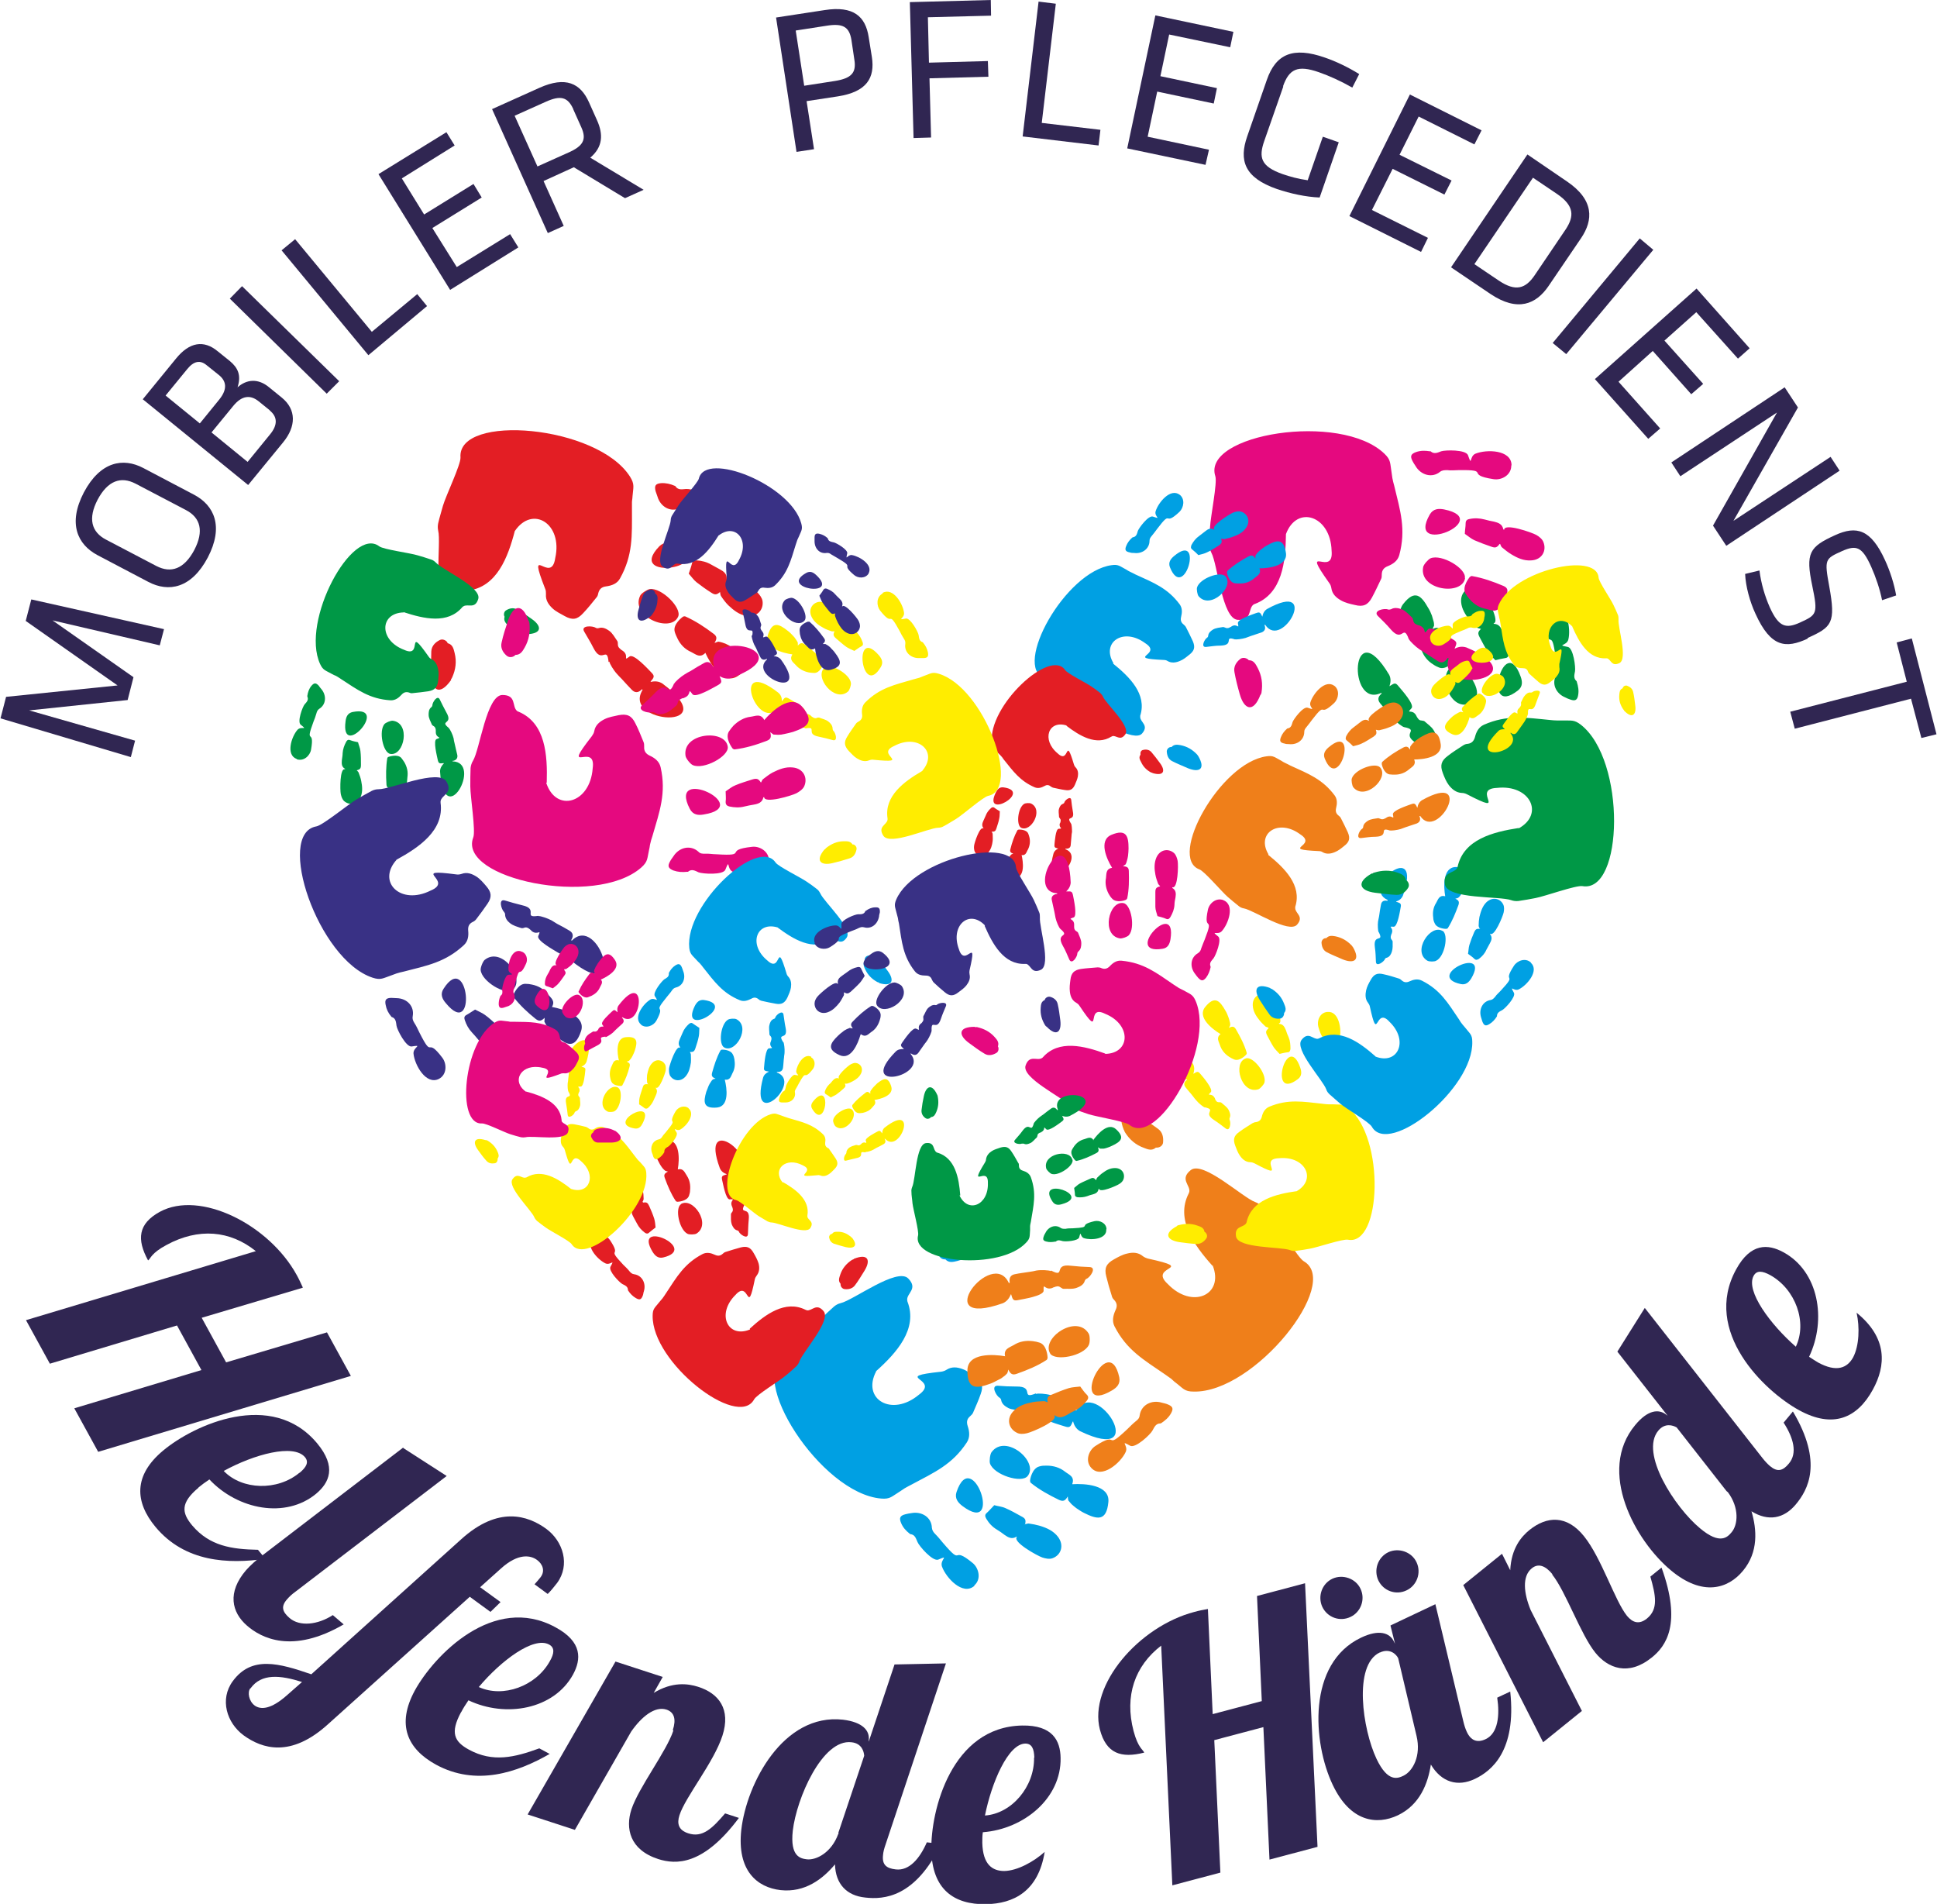
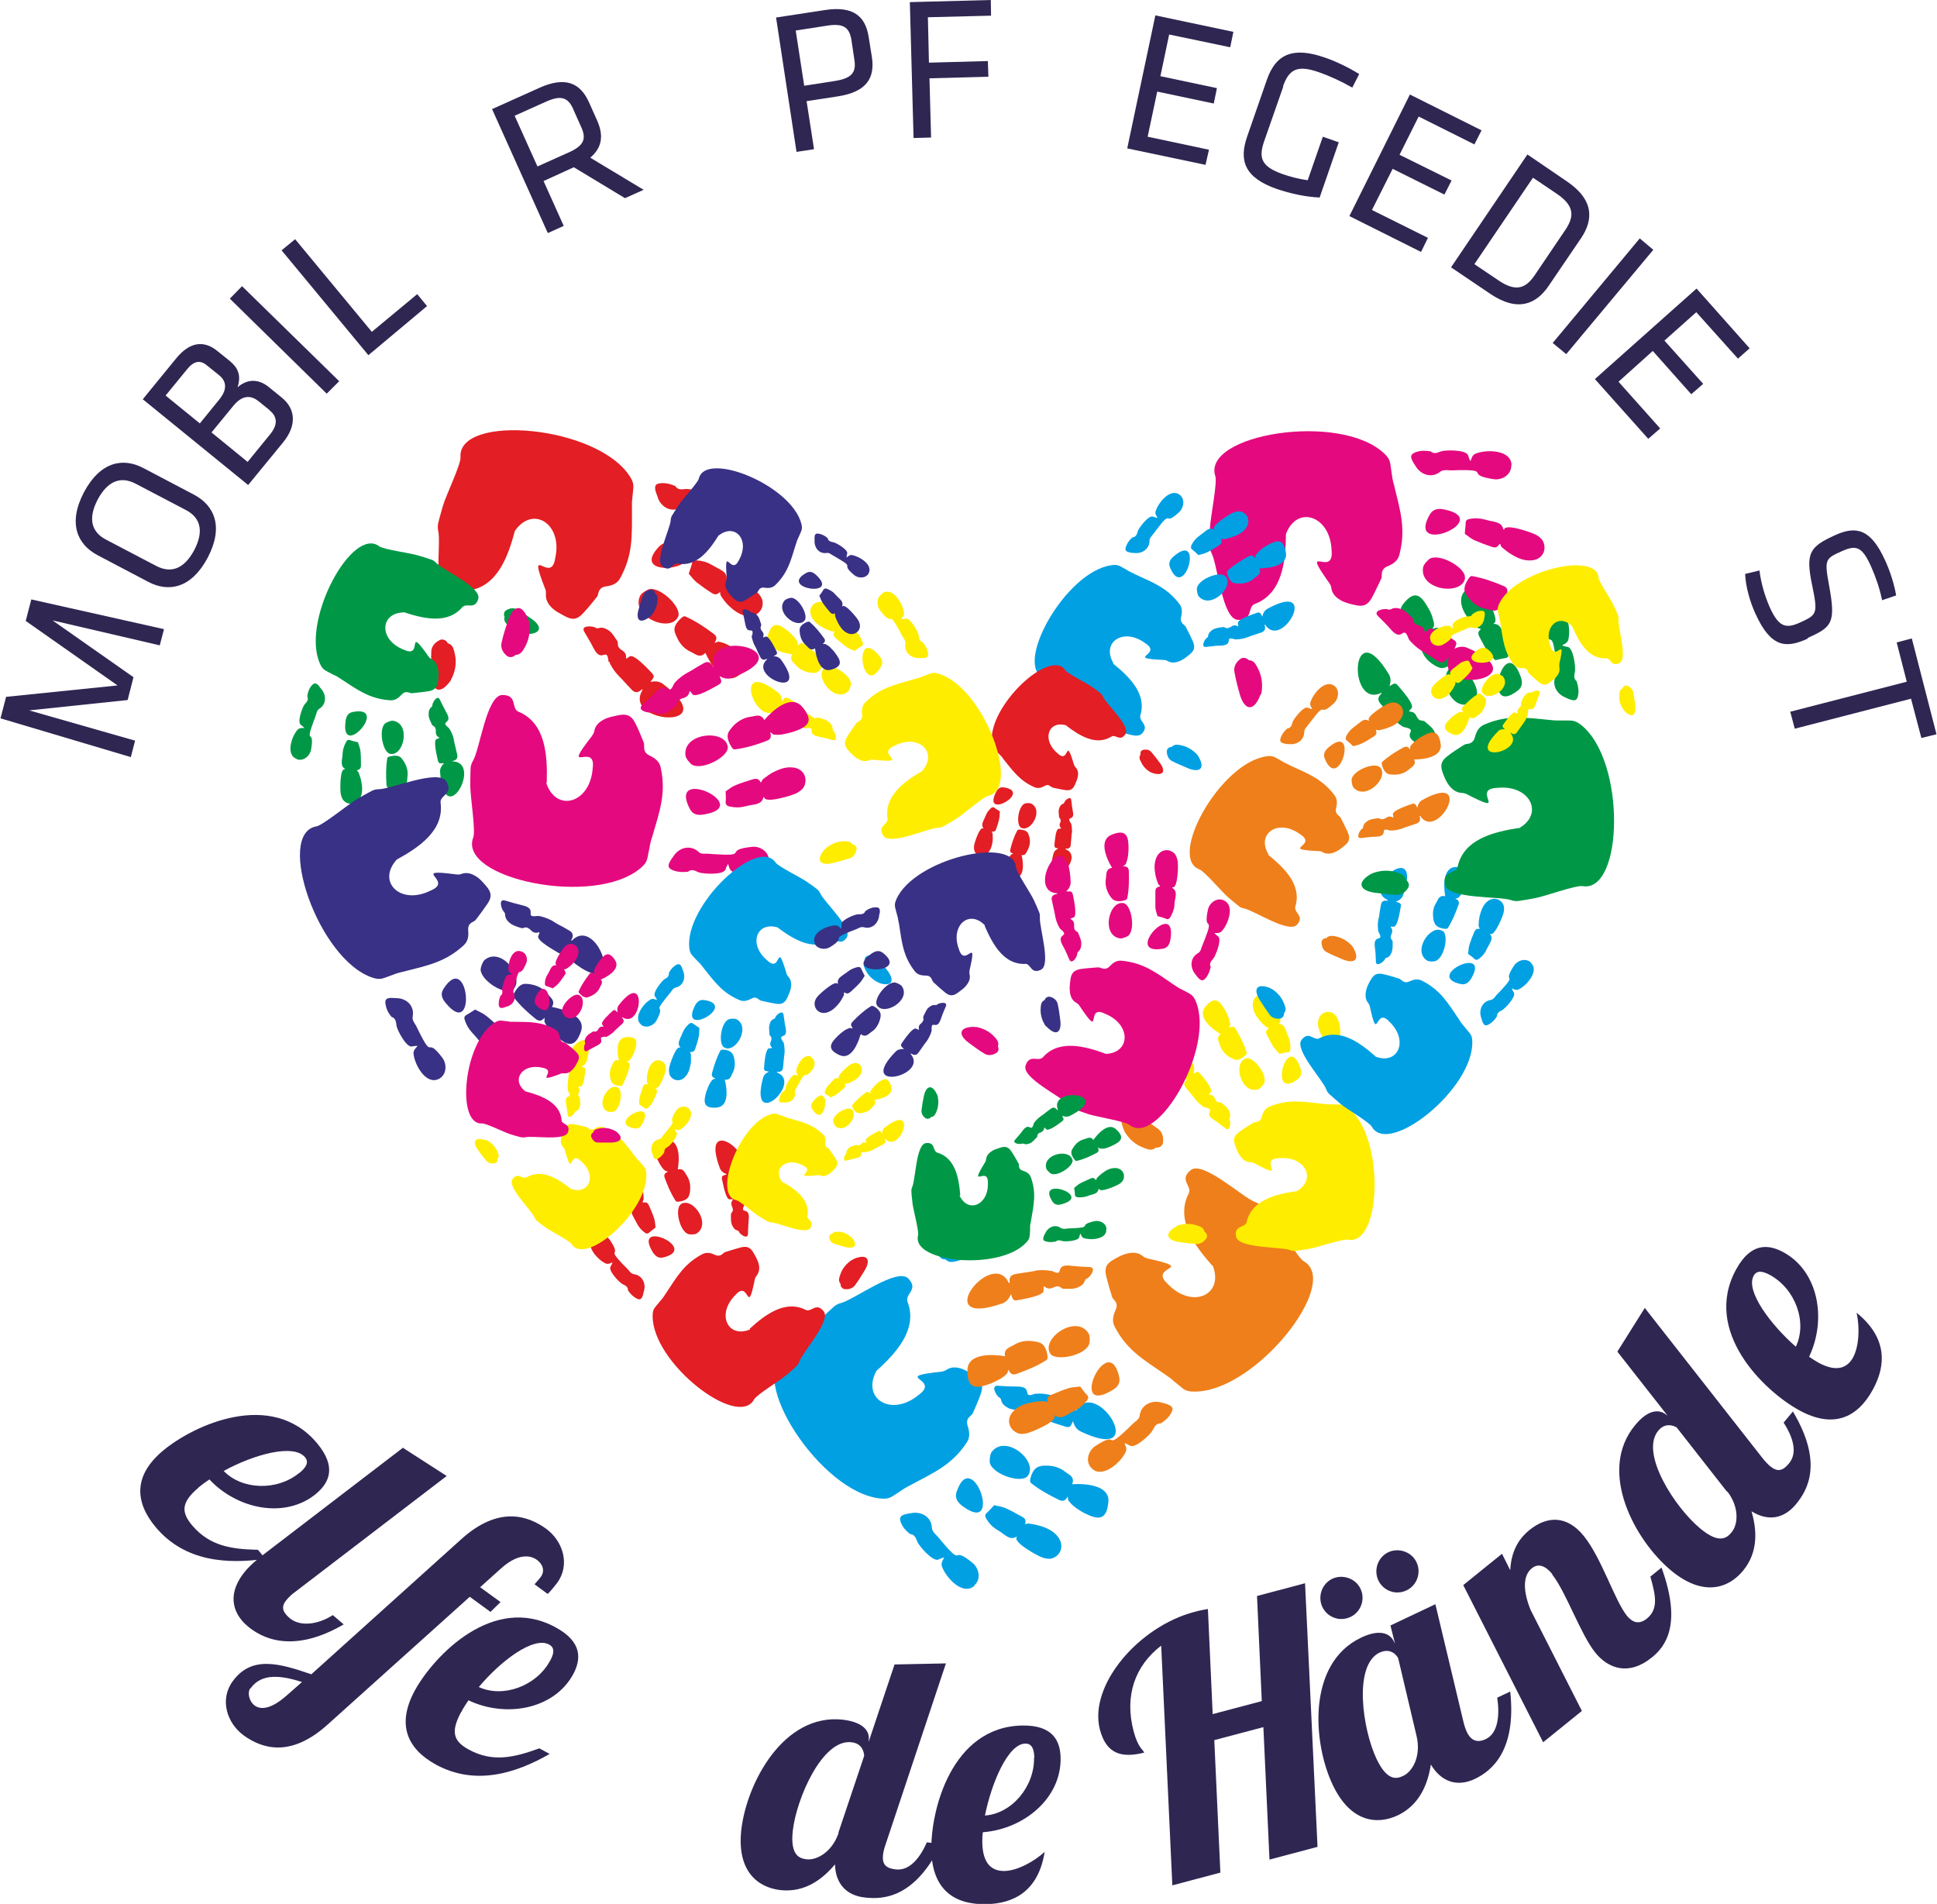
<svg xmlns="http://www.w3.org/2000/svg" version="1.1" viewBox="0 0 729.4 717.2" width="174" height="171">
  <defs>
    <style>
      .cls-1 {
        fill: #ffed00;
      }

      .cls-1, .cls-2, .cls-3, .cls-4, .cls-5, .cls-6, .cls-7 {
        fill-rule: evenodd;
      }

      .cls-2 {
        fill: #393185;
      }

      .cls-3 {
        fill: #e31e24;
      }

      .cls-4 {
        fill: #00a0e3;
      }

      .cls-5 {
        fill: #009846;
      }

      .cls-6 {
        fill: #ef7f1a;
      }

      .cls-8 {
        fill: #302652;
      }

      .cls-7 {
        fill: #e5097f;
      }
    </style>
  </defs>
  <g>
    <g id="Ebene_1">
      <path class="cls-4" d="M366.9,597.2c2.7-2.3,1.7-6.5-.6-8.4-8.6-7.1-3.1,1.9-11.3-7.7-.9-1.1-1.8-2.2-2.8-3.2-.7-.7-1.2-1.4-1.3-2.4-.1-3.9-3.8-6.3-7.8-5.5-.7.1-1.4.2-2.1.4-2.1.5-2.5,1.4-1.7,3.3.7,1.7,1.8,2.9,3.2,4,0,0,.2.2.3.2,1.8.2,2.1,1.7,2.7,3,.6,1.5,5.7,7.4,7.8,6.6,4.5-1.9.5,0,1.4,2.6,1.5,4.2,7.8,11.1,12.2,7.3h0ZM329.9,516.5c7.7-6.9,15.8-15.9,11.8-26.2,0-.2-.1-.4-.1-.6-.2-2.6,4.2-4.2.4-8.1-4.2-4.3-20.7,8.2-25.5,9.3-.9.2-1.8.7-2.5,1.3-1.7,1.5-3.4,3.1-5,4.7-2.9,2.7-10.7,13.2-13.1,14.3-15.3,6.6,13,51.4,35.9,53.3,3.4.3,4-.8,7.1-2.7.6-.4,1.2-.8,1.8-1.2.8-.5,1.7-.9,2.6-1.4,8.6-4.6,15.3-7.5,20.8-15.9,1.2-1.9,1-4,.3-6.1-.5-1.5-.3-2.7.9-3.7.4-.4.9-.8,1.1-1.3,1-2.4,2.1-4.7,2.9-7.1,1.1-3,.5-4.8-2.2-6.6-1.5-1-3-2.2-4.7-2.8-1.9-.7-4-1-6,.3-.6.4-1.3.6-1.9.7-19.4,2.1,0,2.5-8.5,8.7-10.2,8.5-21.6,1.7-16.1-8.8h0ZM390.1,524.9c-6,2.4-.3-2.7-7.3-2.6-2.7,0-4.5-.1-7.1-.3-2.7-.1-.5,3.9.7,4.5.3.2.6.6.6.9.3,1.6,1.6,2.4,2.7,3,1.4.7,3.2.7,4.9.9.4,0,.9-.3,1.3-.5.9-.5,1.6,0,2.4.3.2.1.4.3.6.4,2.8,1.3,3.6-2.1,3,1.3-.3,2,7.6,4,9,4.5,1.8.6,2.2.3,2.9-1.4,0-.2.2-.3.3-.5.4,1.6,1.2,2.9,2.6,3.7,27,13,6.4-20.7-1.4-7.8-.1,0-.2,0-.3,0,0-.1,0-.3.1-.4.4-1.6-.1-2.6-1.6-3.1-1.8-.6-3.7-1-5.5-1.5-.8-.2-1.7-.5-2.5-.8-1.7-.5-4.7-.7-5.4-.4h0ZM403.8,559c1-2.8-1.3-3.5-2.7-4.6-2-1.6-4.4-2.3-7-2.3-.9,0-1.8,0-2.7.3-2.8.7-3.5,5-3.5,5.2,0,.3,0,.8.3,1,3.2,2.6,6.9,4.6,10.6,6.4,1.6.7,2.3.4,3.3-1.3,0,.5.1,1,.2,1.5.4.4.7.9,1.2,1.4.6.5,1.1,1,1.8,1.5.9.6,1.9,1.3,2.9,1.8,5,2.5,8.5,3.3,9.2-4.1.6-6.5-9-7-13.6-6.7h0ZM386,574.3c.4-1.7.2-2.3-1.4-3.1-2-1.1-3.9-2.2-6-3.1-1.3-.6-2.8-.7-4.2-1.1-.9.9-1.8,2-2.8,2.9-.9.7-.6,1.5-.2,2.2,1,1.7,2.3,3.1,4,4.1,1,.6,2,1.3,2.9,2,1.4,1,2.8,1.7,4.4.7,0,0,.2,0,.3,0-2.1,1.8,7.7,7.2,9.5,7.8,1.2.4,2.7.7,3.8.3,3.2-1.1,4.6-4.8,2.1-8.1-1.7-2.2-4.1-3.3-6.7-4.1-1.4-.4-2.8-.7-4.3-.9-.5,0-1,.2-1.5.3h0ZM368.7,469.2c3.5-6.8,0-8.3-5.3-5.7-2.6,1.3-5.1,2.5-7.6,4-1.7,1-2.4,2.8-2.3,4.8,0,1.1.9,2,2.1,2.1.1,0,.4,0,.4,0,1.3,1.4,2.9,1,4.5.6,3.2-.8,5.7-2.5,7.7-5,.2-.3.3-.6.5-.8h0ZM387,556c4.3-5.4-8.3-16.1-13.6-9-.6.8-.9,3.4-.6,4.3,1.5,4.3,11.9,7.6,14.2,4.7h0ZM360.2,562c-.8,2.4.5,4,2.2,5.3,15.6,11.7,3.8-23-2.2-5.3h0Z" />
      <path class="cls-6" d="M411,553c-2.5-2.6-1-6.7,1.5-8.3,9.4-6.1,2.9,2.3,12.1-6.4,1-1,2-2,3.1-2.9.8-.6,1.4-1.2,1.5-2.3.6-3.9,4.5-5.9,8.4-4.7.7.2,1.4.3,2.1.6,2,.8,2.3,1.6,1.3,3.4-.9,1.6-2.2,2.7-3.7,3.7,0,0-.2.1-.3.1-1.8,0-2.3,1.5-3,2.7-.7,1.4-6.4,6.8-8.4,5.7-4.2-2.3-.5,0-1.7,2.4-1.9,4.1-9,10.2-12.9,6h0ZM456.6,476.8c-6.9-7.7-14-17.5-8.9-27.3,0-.2.2-.4.2-.6.4-2.5-3.7-4.7.5-8.1,4.6-3.8,19.7,10.4,24.3,12,.9.3,1.7.9,2.4,1.5,1.6,1.7,3,3.5,4.5,5.2,2.5,3,9.2,14.3,11.4,15.6,14.4,8.2-18.6,49.7-41.5,49.1-3.5,0-3.9-1.2-6.8-3.4-.6-.4-1.1-1-1.6-1.4-.8-.6-1.6-1.1-2.4-1.7-8-5.5-14.4-9.1-19-18.1-1-2-.5-4.1.4-6.1.7-1.4.6-2.6-.5-3.8-.4-.4-.8-.9-.9-1.5-.8-2.5-1.5-4.9-2.1-7.4-.8-3.1,0-4.8,2.9-6.4,1.6-.9,3.2-1.8,5-2.2,2-.5,4.1-.5,5.9,1,.5.4,1.2.7,1.9.9,19.1,4.2-.3,2.5,7.5,9.6,9.2,9.6,21.3,4.1,16.9-7h0ZM395.8,478.6c5.7,3,.6-2.7,7.5-1.8,2.7.3,4.5.4,7.1.5,2.7.2.1,3.9-1.2,4.4-.3.1-.6.5-.7.8-.4,1.5-1.9,2.2-3,2.6-1.5.6-3.3.3-5,.4-.4,0-.8-.4-1.2-.6-.8-.6-1.6-.3-2.4,0-.2,0-.4.2-.7.3-2.9,1-3.3-2.5-3.2,1,0,2-8,3.2-9.4,3.5-1.8.4-2.2.1-2.7-1.7,0-.2-.1-.3-.2-.5-.6,1.5-1.5,2.7-3,3.4-28.3,10-4.1-21.3,2.2-7.6.1,0,.2,0,.3,0,0-.1,0-.3,0-.4-.2-1.6.4-2.6,1.9-2.9,1.9-.4,3.7-.6,5.6-.9.9-.1,1.7-.3,2.6-.5,1.8-.3,4.8-.1,5.4.2h0ZM378.5,511c-.7-2.9,1.7-3.4,3.2-4.3,2.2-1.4,4.6-1.8,7.2-1.5.9.1,1.8.3,2.7.6,2.7,1,2.9,5.4,2.9,5.6,0,.3-.2.8-.4.9-3.5,2.3-7.3,3.8-11.2,5.2-1.6.6-2.4.1-3.2-1.6-.1.5-.2,1-.4,1.4-.4.4-.8.9-1.3,1.2-.6.5-1.2.9-1.9,1.2-1,.5-2,1.1-3.1,1.5-5.2,1.9-8.8,2.4-8.7-5.1.1-6.5,9.7-6,14.2-5.2h0ZM394.5,528.2c-.2-1.7,0-2.3,1.7-2.9,2.1-.9,4.1-1.7,6.3-2.4,1.4-.4,2.8-.4,4.3-.6.8,1,1.5,2.2,2.5,3.1.8.8.5,1.6,0,2.2-1.2,1.5-2.6,2.8-4.4,3.7-1.1.5-2.1,1.1-3.1,1.7-1.5.8-2.9,1.4-4.5.2,0,0-.2,0-.3,0,1.8,2-8.4,6.3-10.3,6.7-1.2.3-2.8.4-3.8-.2-3.1-1.5-4.1-5.3-1.2-8.2,1.9-2,4.5-2.8,7.1-3.3,1.4-.3,2.9-.3,4.3-.4.5,0,1,.3,1.5.5h0ZM423.2,425.6c-2.8-7.1.9-8.3,5.9-5.1,2.4,1.5,4.8,3.1,7.1,4.8,1.6,1.2,2,3.1,1.8,5.1-.1,1.1-1.2,1.9-2.3,1.9-.1,0-.3,0-.4,0-1.5,1.3-3,.7-4.5.1-3.1-1.1-5.4-3.1-7.1-5.8-.2-.3-.3-.6-.4-.9h0ZM395.5,509.9c-3.6-5.8,10-15.1,14.5-7.5.5.9.5,3.4,0,4.3-2,4.1-12.7,6.2-14.6,3.1h0ZM421.5,518.8c.5,2.5-.9,3.9-2.8,5-16.8,9.9-1.2-23.3,2.8-5h0Z" />
      <path class="cls-1" d="M499.8,381.2c-2.8.3-3.9,3.4-3.3,5.6,2.4,8.3,2.8.1,3.9,9.8.1,1.1.2,2.2.4,3.3.2.8.2,1.4-.2,2.1-1.6,2.6-.3,5.7,2.6,6.9.5.2,1,.5,1.5.7,1.6.6,2.2.2,2.5-1.4.3-1.4,0-2.7-.3-4,0,0,0-.2-.1-.2-1.1-.9-.6-2-.4-3,.3-1.2-.4-7.2-2.1-7.6-3.7-.8-.3-.3.2-2.2.9-3.3-.2-10.5-4.6-10h0ZM488.4,448.7c-7.9,1.1-17,3.3-18.9,11.6,0,.2-.1.3-.2.5-1,1.7-4.5.9-3.8,5,.8,4.5,16.7,3.8,20.3,5.1.7.3,1.5.4,2.2.3,1.8-.2,3.5-.5,5.2-.8,3-.5,12.5-3.8,14.5-3.4,12.6,2.4,14-38.4.2-49.6-2.1-1.7-2.9-1.2-5.7-1.4-.6,0-1.1,0-1.7,0-.8,0-1.5-.1-2.3-.2-7.5-.8-13-1.9-20.2,1.1-1.6.7-2.4,2.1-2.8,3.8-.3,1.2-1,1.8-2.2,2-.4,0-.9.2-1.3.4-1.7,1.1-3.4,2.1-5,3.3-2,1.4-2.4,2.8-1.5,5.2.5,1.3,1,2.7,1.8,3.8.9,1.3,2.2,2.4,3.9,2.4.5,0,1.1.2,1.5.4,13.3,7.1,1-1.6,9.2-1.9,10.2-1,14.5,8.3,6.4,12.6h0ZM453.7,417.1c4.8,1.1-1,1.9,3.5,4.8,1.7,1.1,2.8,2,4.4,3.2,1.7,1.3,2-2.2,1.5-3.2-.1-.2-.1-.6,0-.8.5-1.1,0-2.2-.4-3-.6-1.1-1.8-1.9-2.7-2.7-.2-.2-.7-.2-1-.2-.8,0-1.1-.6-1.4-1.2,0-.2-.1-.4-.2-.5-1.2-2.1-3.2-.2-1.4-2.1,1-1.1-3.1-5.9-3.8-6.7-.9-1.1-1.2-1.2-2.4-.4-.1,0-.2.1-.4.2.4-1.2.5-2.3,0-3.5-11.6-20-13,10.4-2.5,5.5,0,0,.1.1.2.2,0,0-.2.2-.3.2-.9.8-1.1,1.7-.3,2.7.9,1.2,1.9,2.2,2.8,3.4.4.5.8,1.1,1.3,1.6.9,1.1,2.7,2.5,3.2,2.6h0ZM459.7,389.5c-1.8,1.4-.7,2.8-.3,4.1.6,1.9,1.8,3.4,3.5,4.5.6.4,1.2.7,1.9,1,2.1.8,4.4-1.7,4.5-1.8.2-.2.3-.5.2-.8-.9-3.1-2.4-5.9-4-8.7-.7-1.2-1.3-1.3-2.7-.6.2-.3.3-.7.5-1,0-.4,0-.9-.2-1.4-.1-.6-.3-1.1-.5-1.7-.3-.8-.6-1.6-1.1-2.4-2.1-3.7-4-5.8-7.6-1.4-3.2,3.9,2.7,8.4,5.7,10.2h0ZM477.7,387.4c-1,.9-1.1,1.4-.5,2.6.8,1.5,1.6,3.1,2.5,4.5.6.9,1.5,1.7,2.2,2.5.9-.2,2-.5,3-.6.9,0,1-.7,1.1-1.3,0-1.5-.1-3-.7-4.4-.4-.8-.7-1.7-1-2.6-.5-1.2-1-2.3-2.5-2.4,0,0-.1-.1-.2-.2,2.1-.3-1.8-7.9-2.7-9.1-.6-.8-1.4-1.6-2.3-1.8-2.5-.7-5,1.1-4.8,4.2.1,2.1,1.2,3.9,2.5,5.5.7.9,1.5,1.6,2.3,2.4.3.2.7.3,1.1.4h0ZM443.2,461.9c-5.2,2.8-3.6,5.3.9,6,2.2.3,4.4.6,6.6.7,1.5,0,2.7-.8,3.6-2.1.5-.7.3-1.7-.4-2.3,0,0-.2-.1-.3-.2-.2-1.5-1.4-1.9-2.6-2.3-2.4-.9-4.7-.8-7.1-.2-.2,0-.5.2-.7.3h0ZM469.2,398.7c-5.1,1.6-1.7,13.8,4.8,11.6.7-.3,2-1.8,2.2-2.5.9-3.4-4.3-10-7-9.1h0ZM488.8,406.5c1.6-1.2,1.4-2.8.9-4.3-4.9-14.2-12.4,13-.9,4.3h0Z" />
      <path class="cls-4" d="M576.6,362.6c-2-1.9-5.1-.8-6.4,1.2-4.7,7.2,1.7,2.2-4.9,9.3-.7.8-1.6,1.5-2.2,2.4-.5.6-1,1.1-1.7,1.2-3,.5-4.5,3.5-3.6,6.5.2.5.3,1.1.5,1.6.6,1.6,1.3,1.8,2.6,1,1.2-.7,2.1-1.7,2.8-2.8,0,0,.1-.2.1-.2,0-1.4,1.1-1.8,2-2.3,1.1-.6,5.2-5,4.4-6.5-1.8-3.3,0-.4,1.8-1.3,3.1-1.5,7.8-7,4.6-10h0ZM518,397.9c-6-5.3-13.5-10.7-21.1-6.8-.1,0-.3.1-.5.2-2,.3-3.6-2.9-6.2.4-2.9,3.6,8.1,15.2,9.3,18.7.2.7.7,1.3,1.2,1.8,1.3,1.2,2.7,2.3,4,3.5,2.3,2,11.1,7,12,8.8,6.4,11.1,38.3-14.4,37.8-32.1,0-2.7-.9-3-2.6-5.2-.3-.4-.7-.8-1.1-1.3-.5-.6-.9-1.2-1.3-1.9-4.2-6.2-7-11.1-14-14.6-1.6-.8-3.2-.4-4.7.3-1.1.5-2,.4-2.9-.4-.3-.3-.7-.6-1.1-.7-1.9-.6-3.8-1.2-5.7-1.6-2.4-.6-3.7,0-4.9,2.2-.7,1.2-1.4,2.5-1.7,3.9-.3,1.5-.4,3.2.7,4.6.3.4.6.9.7,1.4,3.2,14.7,1.9-.3,7.4,5.8,7.4,7.1,3.2,16.4-5.3,13.1h0ZM519.2,351c2.3,4.4-2.1.4-1.4,5.8.3,2,.3,3.5.4,5.5.1,2.1,3,0,3.4-1,0-.2.4-.5.6-.5,1.2-.3,1.7-1.4,2-2.3.4-1.2.3-2.5.3-3.8,0-.3-.3-.6-.5-.9-.4-.6-.2-1.2,0-1.8,0-.2.2-.3.2-.5.8-2.2-1.9-2.6.7-2.4,1.5,0,2.4-6.2,2.6-7.2.3-1.4,0-1.7-1.3-2.1-.1,0-.3,0-.4-.2,1.2-.4,2.1-1.1,2.6-2.3,7.7-21.8-16.4-3.1-5.8,1.7,0,0,0,.2,0,.3-.1,0-.2,0-.3,0-1.2-.2-2,.3-2.2,1.5-.3,1.4-.5,2.9-.7,4.3-.1.7-.3,1.3-.4,2-.2,1.4,0,3.7.2,4.1h0ZM544.2,337.6c-2.2-.5-2.6,1.3-3.3,2.5-1.1,1.7-1.4,3.6-1.1,5.6,0,.7.2,1.4.5,2,.8,2.1,4.1,2.2,4.3,2.2.2,0,.6-.1.7-.3,1.7-2.7,2.9-5.7,4-8.7.4-1.3,0-1.8-1.2-2.4.4,0,.8-.2,1.1-.3.3-.3.7-.6.9-1,.4-.5.7-1,1-1.5.4-.8.8-1.6,1.1-2.4,1.5-4,1.8-6.8-3.9-6.7-5,.1-4.6,7.5-4,11h0ZM557.5,349.9c-1.3-.1-1.7,0-2.3,1.3-.7,1.6-1.3,3.2-1.8,4.8-.3,1-.3,2.2-.5,3.3.8.6,1.7,1.2,2.4,1.9.6.6,1.2.3,1.7,0,1.2-.9,2.2-2,2.8-3.4.4-.8.9-1.6,1.3-2.4.6-1.1,1.1-2.3.1-3.5,0,0,0-.2,0-.2,1.6,1.4,4.8-6.5,5.1-7.9.2-.9.3-2.1-.1-3-1.1-2.4-4.1-3.1-6.4-.9-1.5,1.5-2.1,3.5-2.6,5.5-.2,1.1-.3,2.2-.3,3.3,0,.4.2.7.4,1.1h0ZM478.4,372.2c-5.5-2.1-6.4.7-3.9,4.6,1.2,1.9,2.4,3.7,3.7,5.5.9,1.2,2.4,1.6,3.9,1.4.8-.1,1.4-.9,1.5-1.8,0-.1,0-.3,0-.3,1-1.1.5-2.3,0-3.5-.9-2.4-2.4-4.1-4.5-5.5-.2-.1-.5-.2-.7-.3h0ZM543.3,350.7c-4.5-2.8-11.6,7.7-5.7,11.2.7.4,2.7.4,3.3,0,3.2-1.5,4.8-9.8,2.4-11.3h0ZM550.2,370.7c1.9.4,3-.7,3.9-2.1,7.6-12.9-18-.9-3.9,2.1h0Z" />
      <path class="cls-5" d="M584.8,228.8c-3.4.4-4.7,4.3-3.9,6.9,3.1,10.1,3.4,0,5,11.9.2,1.3.2,2.7.5,4,.2.9.3,1.7-.2,2.6-1.9,3.2-.3,7,3.3,8.5.6.3,1.2.6,1.9.8,1.9.7,2.7.2,3-1.7.3-1.7,0-3.3-.5-4.9,0,0,0-.2-.1-.3-1.3-1.1-.8-2.5-.6-3.7.3-1.5-.6-8.8-2.7-9.2-4.5-.9-.4-.3.2-2.8,1-4.1-.4-12.9-5.8-12.1h0ZM572,311.9c-9.7,1.5-20.7,4.3-23,14.5,0,.2-.1.4-.2.6-1.2,2.1-5.5,1.2-4.6,6.2,1.1,5.6,20.6,4.3,25,5.9.8.3,1.8.4,2.7.3,2.2-.3,4.3-.7,6.4-1.1,3.7-.7,15.3-4.9,17.7-4.5,15.5,2.7,16.5-47.4-.6-60.8-2.6-2-3.6-1.5-7-1.6-.7,0-1.4,0-2,0-.9,0-1.8-.1-2.8-.2-9.2-.9-16-2-24.7,1.8-2,.9-2.9,2.7-3.4,4.7-.4,1.4-1.2,2.3-2.7,2.5-.5,0-1.1.2-1.6.5-2,1.3-4.1,2.6-6,4.1-2.4,1.8-2.9,3.5-1.8,6.4.6,1.6,1.3,3.3,2.3,4.6,1.2,1.5,2.7,2.8,4.9,2.9.6,0,1.3.2,1.9.5,16.4,8.5,1.2-2,11.3-2.4,12.5-1.4,18,9.9,8.1,15.3h0ZM528.8,273.9c6,1.2-1.2,2.3,4.4,5.9,2.1,1.4,3.5,2.5,5.5,3.9,2.1,1.5,2.4-2.8,1.8-4-.1-.3-.2-.7,0-1,.6-1.4,0-2.8-.6-3.7-.8-1.3-2.2-2.2-3.4-3.3-.3-.2-.8-.2-1.2-.3-.9,0-1.3-.8-1.7-1.4-.1-.2-.2-.4-.3-.6-1.5-2.5-3.9-.2-1.7-2.6,1.3-1.4-3.9-7.1-4.8-8.2-1.1-1.4-1.5-1.4-3-.4-.1,0-.3.2-.5.3.5-1.5.6-2.9-.1-4.3-14.6-24.4-15.8,13-3,6.8,0,0,.2.2.2.2-.1,0-.2.2-.3.3-1.1,1-1.3,2.1-.4,3.3,1.1,1.4,2.4,2.7,3.5,4.1.5.6,1,1.3,1.6,1.9,1.1,1.3,3.4,3,4,3.1h0ZM535.7,239.8c-2.2,1.7-.8,3.5-.3,5.1.8,2.3,2.3,4.1,4.4,5.4.7.5,1.5.9,2.3,1.2,2.6.9,5.3-2.2,5.5-2.3.2-.2.4-.7.3-.9-1.2-3.8-3-7.2-5.1-10.6-.9-1.4-1.7-1.5-3.3-.7.2-.4.4-.9.6-1.3,0-.5,0-1.1-.2-1.7-.2-.7-.4-1.4-.6-2.1-.4-1-.8-2-1.4-2.9-2.6-4.6-5-7.1-9.4-1.5-3.8,4.8,3.4,10.2,7.2,12.4h0ZM557.8,236.9c-1.2,1.1-1.3,1.7-.5,3.2,1,1.9,2,3.8,3.1,5.5.7,1.1,1.8,2,2.8,3.1,1.2-.3,2.4-.6,3.7-.8,1.1-.1,1.3-.9,1.3-1.6,0-1.8-.2-3.6-1-5.3-.5-1-.9-2.1-1.3-3.1-.6-1.5-1.3-2.8-3.2-2.9,0,0-.1-.1-.2-.2,2.6-.4-2.4-9.7-3.4-11.1-.7-.9-1.8-1.9-2.9-2.2-3.1-.8-6.2,1.4-5.9,5.3.2,2.6,1.6,4.7,3.1,6.7.9,1.1,1.9,2,2.9,2.9.3.3.9.3,1.4.5h0ZM516.7,329c-6.3,3.5-4.4,6.6,1.2,7.3,2.7.3,5.4.7,8.1.8,1.9,0,3.3-1,4.3-2.6.6-.9.3-2.1-.5-2.8-.1,0-.3-.2-.3-.2-.3-1.8-1.8-2.3-3.2-2.8-2.9-1-5.8-.9-8.7,0-.3,0-.6.3-.8.4h0ZM547.4,250.9c-6.2,2.1-1.8,17,6.1,14.2.9-.3,2.5-2.2,2.7-3.1,1-4.2-5.5-12.2-8.8-11.1h0ZM571.7,260.1c1.9-1.5,1.7-3.4,1-5.3-6.2-17.3-15,16.2-1,5.3h0Z" />
      <path class="cls-7" d="M569.2,175.4c0,3.6-3.7,5.6-6.7,5.1-11.1-1.7-.6-3.6-13.2-3.4-1.4,0-2.8.2-4.2,0-1,0-1.9,0-2.7.6-3,2.5-7.3,1.3-9.3-2.2-.4-.6-.8-1.2-1.1-1.8-1-1.9-.6-2.7,1.3-3.4,1.7-.6,3.4-.6,5.2-.3.1,0,.2,0,.3,0,1.3,1.2,2.7.5,4,0,1.5-.5,9.3-.7,10.1,1.5,1.6,4.6.4.4,2.8-.6,4.2-1.7,13.5-1.5,13.6,4.3h0ZM484.3,201.3c-.1,10.3-1.4,22.3-11.7,26.2-.2,0-.4.2-.6.3-2,1.6-.4,6-5.8,5.7-6-.3-7.6-20.9-10-25.3-.4-.8-.7-1.8-.7-2.7,0-2.3,0-4.6.2-6.9.2-4,2.8-16.8,2-19.2-5.2-15.8,47.1-24.4,63.7-8.5,2.5,2.4,2.1,3.5,2.7,7.1.1.7.2,1.4.3,2.1.2,1,.4,1.9.7,2.9,2.3,9.5,4.5,16.4,1.9,26.1-.6,2.2-2.4,3.4-4.4,4.2-1.5.6-2.2,1.6-2.2,3.2,0,.6,0,1.2-.3,1.7-1.1,2.3-2.2,4.7-3.4,6.9-1.5,2.8-3.3,3.6-6.4,2.8-1.8-.4-3.6-.8-5.2-1.7-1.8-1-3.4-2.4-3.7-4.7-.1-.7-.4-1.4-.8-1.9-11.3-15.9,1.9-1.6.9-12.2-.4-13.2-13.1-17.3-17.2-6.2h0ZM530.6,240.8c-2.2-6.1-2.2,1.6-6.8-3.7-1.7-2-3.1-3.3-4.9-5.1-1.9-2,2.5-3,3.9-2.4.3.1.8,0,1.1-.1,1.3-.8,2.9-.4,4,0,1.5.6,2.7,2,3.9,3.1.3.3.4.8.5,1.3.2,1,1,1.3,1.8,1.6.2,0,.5.1.7.2,2.9,1.2.8,4.1,3,1.4,1.3-1.5,8.1,3,9.3,3.7,1.6.9,1.7,1.4.9,3.1,0,.2-.1.3-.2.5,1.5-.8,2.9-1,4.5-.5,27.7,11.6-11.3,18.5-6.7,4.1,0,0-.2-.1-.3-.2,0,.1-.2.2-.3.4-.9,1.3-2,1.7-3.4.9-1.6-1-3.2-2.1-4.8-3.1-.7-.5-1.5-.9-2.2-1.4-1.5-1-3.6-3.1-3.9-3.7h0ZM565.1,228.4c-1.5,2.6-3.5,1.4-5.3,1-2.5-.4-4.7-1.8-6.3-3.7-.6-.7-1.1-1.4-1.6-2.2-1.3-2.6,1.5-5.9,1.6-6.1.2-.2.7-.5.9-.4,4.1.7,8,2.1,11.8,3.7,1.6.7,1.8,1.5,1.3,3.3.4-.3.8-.6,1.2-.8.6,0,1.2,0,1.8,0,.8,0,1.5.2,2.3.4,1.1.3,2.2.6,3.3,1,5.2,2.1,8.1,4.1,3,9.6-4.5,4.7-11.2-2.1-14-5.7h0ZM564.8,204.9c-1,1.4-1.6,1.6-3.2,1-2.1-.7-4.2-1.5-6.3-2.4-1.3-.6-2.4-1.6-3.6-2.4,0-1.3.3-2.6.3-4,0-1.1.7-1.5,1.5-1.6,1.9-.4,3.8-.3,5.7.2,1.1.3,2.3.6,3.5.8,1.6.4,3.1.9,3.5,2.9,0,0,.2.1.3.2,0-2.7,10.5,1,12.1,1.9,1.1.6,2.3,1.6,2.7,2.7,1.3,3.2-.5,6.7-4.6,6.9-2.8.2-5.2-.9-7.5-2.3-1.2-.7-2.4-1.7-3.5-2.6-.4-.3-.5-.9-.7-1.3h0ZM474.7,261.7c-2.7,7.1-6.2,5.5-7.8-.2-.8-2.8-1.5-5.5-2-8.3-.4-2,.6-3.7,2.1-4.9.8-.7,2.1-.6,3,.1.1,0,.2.3.3.3,1.9,0,2.6,1.5,3.4,3,1.5,2.9,1.9,5.9,1.4,9.1,0,.3-.2.6-.3.9h0ZM551.8,217.8c-1.2,6.8-17.5,4.5-15.8-4.2.2-1,1.9-2.9,2.8-3.3,4.2-1.7,13.6,3.9,12.9,7.5h0ZM538.5,193.8c1.3-2.2,3.3-2.3,5.4-1.9,19.1,3.9-14.7,18.1-5.4,1.9h0Z" />
      <path class="cls-4" d="M444.2,186.3c2.2,1.7,1.6,4.9,0,6.5-6.3,5.9-2.5-1.4-8.4,6.4-.7.9-1.3,1.8-2,2.6-.5.6-.9,1.1-.9,1.9,0,3-2.7,5-5.8,4.6-.5,0-1.1,0-1.6-.2-1.6-.3-2-.9-1.4-2.4.5-1.3,1.3-2.3,2.3-3.2,0,0,.1-.1.2-.1,1.4-.2,1.6-1.4,1.9-2.4.4-1.1,4-6,5.7-5.4,3.5,1.2.4,0,1-2,1-3.3,5.6-8.9,9.1-6.2h0ZM419.2,250c6.2,5,12.8,11.5,10.2,19.6,0,.2,0,.3,0,.5,0,2,3.4,3.1.7,6.2-3,3.5-16.3-5.4-20-6.1-.7-.1-1.4-.4-2-.9-1.4-1.1-2.7-2.2-4.1-3.4-2.3-2-8.8-9.7-10.7-10.4-12-4.4,7.8-40.2,25.3-42.6,2.6-.4,3.1.4,5.6,1.7.5.3.9.6,1.4.8.7.3,1.4.7,2,1,6.8,3.1,12.1,5.1,16.7,11.3,1,1.4.9,3.1.5,4.7-.3,1.2,0,2.1.9,2.8.3.3.7.6.9,1,.9,1.8,1.8,3.5,2.6,5.3,1,2.3.6,3.7-1.4,5.2-1.1.9-2.2,1.8-3.5,2.3-1.4.6-3.1.9-4.6,0-.4-.3-1-.4-1.5-.4-15-.7,0-1.9-6.9-6.3-8.2-6.1-16.7-.4-12,7.5h0ZM465.2,240.9c-4.7-1.6,0,2.1-5.5,2.3-2.1,0-3.5.3-5.5.5-2.1.2-.6-2.9.4-3.5.2-.1.4-.4.4-.7.1-1.2,1.1-1.9,1.9-2.4,1.1-.6,2.5-.7,3.7-.9.3,0,.7.2,1,.3.7.3,1.3,0,1.8-.3.2,0,.3-.2.5-.3,2.1-1.2,2.8,1.5,2.3-1.1-.3-1.5,5.7-3.4,6.7-3.8,1.3-.5,1.7-.4,2.3.9,0,.1.1.2.2.4.2-1.2.8-2.3,1.8-2.9,20.2-11.2,5.8,15.7-.7,6,0,0-.2,0-.3,0,0,.1,0,.2.1.3.4,1.2,0,2-1.1,2.5-1.4.5-2.8.9-4.2,1.4-.6.2-1.3.5-1.9.7-1.3.4-3.6.7-4.1.5h0ZM474.3,214.1c.9,2.1-.9,2.8-1.9,3.7-1.5,1.3-3.3,2-5.3,2-.7,0-1.4,0-2.1-.1-2.2-.4-2.9-3.7-2.9-3.9,0-.2,0-.6.2-.8,2.4-2.2,5.1-3.9,7.9-5.4,1.2-.6,1.8-.4,2.6.8,0-.4,0-.8,0-1.1.3-.4.5-.8.8-1.1.4-.4.8-.8,1.3-1.2.7-.5,1.4-1.1,2.2-1.5,3.7-2.1,6.4-2.9,7.2,2.8.7,5-6.6,5.8-10.2,5.8h0ZM459.9,203c.4,1.3.2,1.7-.9,2.5-1.5.9-2.9,1.9-4.5,2.6-1,.5-2.1.7-3.2,1-.7-.7-1.4-1.4-2.3-2.1-.7-.5-.5-1.1-.3-1.7.7-1.3,1.6-2.5,2.9-3.4.7-.5,1.4-1.1,2.2-1.7,1-.8,2-1.5,3.4-.7,0,0,.2,0,.2,0-1.7-1.3,5.6-5.8,7-6.4.9-.4,2.1-.6,2.9-.4,2.5.7,3.8,3.5,2,6.1-1.2,1.8-3,2.7-5,3.4-1,.4-2.1.6-3.2.9-.4,0-.8-.1-1.2-.2h0ZM451.2,284.7c3,5.1.4,6.4-3.8,4.7-2-.9-4.1-1.7-6-2.7-1.4-.7-1.9-2.1-2-3.6,0-.8.6-1.6,1.5-1.7.1,0,.3,0,.3,0,1-1.1,2.2-.9,3.4-.7,2.5.5,4.5,1.7,6.2,3.5.2.2.3.4.4.6h0ZM461.5,217.1c3.5,4-5.7,12.7-10.1,7.5-.5-.6-.8-2.6-.6-3.3,1-3.4,8.8-6.3,10.7-4.2h0ZM440.6,213.7c-.7-1.8.2-3.1,1.5-4.2,11.5-9.7,3.9,17.6-1.5,4.2h0Z" />
      <path class="cls-3" d="M223.2,466c2-1.9,5.1-.8,6.4,1.1,4.8,7.2-1.7,2.2,5,9.3.8.8,1.6,1.5,2.3,2.4.5.6,1,1.1,1.8,1.2,3,.4,4.6,3.4,3.7,6.4-.2.5-.2,1.1-.4,1.6-.6,1.6-1.2,1.8-2.6,1-1.2-.7-2.1-1.6-2.9-2.8,0,0-.1-.1-.1-.2,0-1.4-1.1-1.8-2.1-2.3-1.1-.6-5.3-4.9-4.5-6.5,1.8-3.3,0-.4-1.9-1.3-3.1-1.5-7.9-6.9-4.7-9.9h0ZM282.3,500.5c5.9-5.4,13.4-10.9,21-7.1.1,0,.3.1.5.2,2,.3,3.6-2.9,6.3.3,3,3.5-7.8,15.3-9.1,18.9-.2.7-.7,1.4-1.2,1.9-1.3,1.2-2.6,2.4-4,3.5-2.3,2-11,7.2-11.9,9-6.2,11.2-38.5-13.9-38.2-31.6,0-2.7.9-3,2.6-5.2.3-.4.7-.8,1.1-1.3.4-.6.9-1.2,1.3-1.9,4.1-6.2,6.9-11.2,13.8-14.8,1.6-.8,3.2-.4,4.7.3,1.1.5,2,.4,2.9-.4.3-.3.7-.6,1.1-.7,1.9-.6,3.8-1.2,5.7-1.7,2.4-.6,3.7,0,4.9,2.2.7,1.2,1.4,2.5,1.8,3.8.4,1.5.4,3.2-.7,4.6-.3.4-.6.9-.7,1.4-3,14.7-1.9-.2-7.3,5.9-7.3,7.2-2.9,16.5,5.5,13h0ZM280.4,453.6c-2.3,4.4,2.1.4,1.5,5.8-.2,2.1-.2,3.5-.3,5.5-.1,2.1-3,.1-3.4-.9,0-.2-.4-.5-.6-.5-1.2-.3-1.7-1.4-2.1-2.3-.4-1.2-.3-2.5-.3-3.8,0-.3.3-.6.5-.9.4-.6.2-1.2,0-1.8,0-.2-.2-.3-.2-.5-.8-2.2,1.9-2.6-.8-2.4-1.5,0-2.5-6.1-2.8-7.2-.3-1.4-.1-1.7,1.3-2.1.1,0,.3,0,.4-.2-1.2-.4-2.1-1.1-2.6-2.3-8-21.7,16.4-3.3,5.9,1.6,0,0,0,.2,0,.3.1,0,.2,0,.3,0,1.2-.2,2,.3,2.3,1.5.3,1.4.5,2.9.8,4.3.1.7.3,1.3.4,2,.2,1.4.2,3.7,0,4.1h0ZM255.2,440.5c2.2-.5,2.6,1.3,3.4,2.4,1.1,1.7,1.4,3.6,1.2,5.5,0,.7-.2,1.4-.4,2-.7,2.1-4.1,2.3-4.3,2.3-.2,0-.6-.1-.7-.3-1.8-2.7-3-5.6-4.1-8.6-.5-1.3-.1-1.8,1.2-2.5-.4,0-.8-.2-1.1-.3-.3-.3-.7-.6-1-1-.4-.5-.7-1-1-1.5-.4-.8-.8-1.5-1.2-2.4-1.5-4-1.9-6.8,3.9-6.7,5,0,4.7,7.4,4.1,10.9h0ZM242.1,453c1.3-.2,1.7,0,2.3,1.3.7,1.6,1.4,3.2,1.9,4.8.3,1,.4,2.2.5,3.3-.8.6-1.6,1.2-2.4,1.9-.6.6-1.2.4-1.7,0-1.2-.9-2.2-2-2.9-3.4-.4-.8-.9-1.6-1.3-2.4-.6-1.1-1.1-2.2-.2-3.5,0,0,0-.2,0-.2-1.5,1.4-4.9-6.4-5.2-7.9-.2-.9-.3-2.1,0-3,1.1-2.4,4-3.2,6.3-1,1.6,1.5,2.2,3.4,2.6,5.4.2,1.1.3,2.2.3,3.3,0,.4-.2.7-.4,1.1h0ZM321.5,474.2c5.5-2.2,6.4.6,4,4.5-1.2,1.9-2.3,3.8-3.6,5.5-.9,1.2-2.4,1.6-3.9,1.4-.8-.1-1.5-.9-1.5-1.7,0-.1,0-.3,0-.3-1-1.1-.5-2.3-.1-3.5.8-2.4,2.4-4.2,4.4-5.5.2-.1.5-.2.7-.3h0ZM256.3,453.6c4.5-2.9,11.7,7.5,5.9,11.1-.7.4-2.7.4-3.3.1-3.2-1.5-4.9-9.7-2.5-11.2h0ZM249.6,473.7c-1.9.4-3-.7-3.9-2.1-7.8-12.8,18-1.2,3.9,2.1h0Z" />
      <path class="cls-1" d="M259.3,417.5c-1.7-1.4-4.1-.4-5,1.2-3.4,5.9,1.5,1.6-3.4,7.5-.5.7-1.2,1.3-1.6,2-.3.5-.7.9-1.3,1-2.3.5-3.4,2.9-2.5,5.2.2.4.3.8.4,1.2.5,1.2,1.1,1.3,2.1.7.9-.6,1.6-1.4,2.1-2.3,0,0,0-.1,0-.2,0-1.1.8-1.5,1.5-1.9.8-.5,3.9-4.1,3.1-5.3-1.6-2.5,0-.3,1.4-1.1,2.4-1.3,5.8-5.8,3.1-8h0ZM215,447.9c-4.9-3.9-11.1-7.8-16.8-4.4-.1,0-.2.1-.4.1-1.5.4-3-2.1-4.9.6-2.1,2.9,7,11.5,8.2,14.3.2.5.6,1,1,1.4,1.1.9,2.2,1.7,3.3,2.5,1.9,1.4,9,5,9.8,6.3,5.5,8.4,29.3-13,28.1-26.9-.2-2.1-.9-2.3-2.3-4-.3-.3-.6-.6-.9-.9-.4-.5-.7-.9-1.1-1.4-3.6-4.7-6-8.3-11.6-10.8-1.3-.5-2.5-.2-3.6.5-.8.5-1.6.4-2.3-.2-.3-.2-.6-.4-.9-.5-1.5-.4-3-.7-4.5-1-1.9-.3-2.9.2-3.7,2-.5,1-1,2-1.2,3.1-.2,1.2-.2,2.5.8,3.5.3.3.5.7.6,1.1,3.2,11.4,1.5-.3,6.1,4.2,6.1,5.2,3.2,12.7-3.6,10.5h0ZM213.9,411.1c2,3.3-1.6.4-.8,4.6.3,1.6.4,2.7.6,4.3.2,1.6,2.4,0,2.6-.9,0-.2.3-.4.5-.5.9-.3,1.3-1.2,1.5-1.9.3-.9,0-2,0-3,0-.2-.2-.5-.4-.7-.4-.5-.2-1,0-1.4,0-.1.1-.3.2-.4.5-1.8-1.6-1.9.5-1.9,1.2,0,1.6-4.9,1.7-5.8.2-1.1,0-1.3-1.1-1.6-.1,0-.2,0-.3-.1.9-.4,1.6-1,1.9-1.9,5-17.4-13-1.7-4.5,1.6,0,0,0,.1,0,.2,0,0-.2,0-.3,0-1,0-1.6.3-1.7,1.3-.2,1.1-.2,2.3-.4,3.4,0,.5-.1,1.1-.2,1.6-.1,1.1,0,2.9.3,3.2h0ZM232.8,399.4c-1.8-.3-2,1.1-2.5,2.1-.7,1.4-.9,2.9-.6,4.4.1.5.2,1.1.5,1.6.7,1.6,3.3,1.5,3.5,1.6.2,0,.5-.1.6-.3,1.2-2.2,2.1-4.6,2.7-7,.3-1,0-1.4-1.1-1.9.3,0,.6-.2.9-.3.2-.3.5-.5.7-.8.3-.4.5-.8.7-1.2.3-.6.6-1.3.8-1.9,1-3.2,1.1-5.4-3.4-5-3.9.3-3.3,6.1-2.6,8.8h0ZM243.7,408.4c-1,0-1.4.1-1.7,1.1-.4,1.3-.9,2.6-1.2,3.9-.2.8-.2,1.7-.2,2.6.6.4,1.4.9,2,1.4.5.4,1,.2,1.3,0,.9-.8,1.6-1.7,2.1-2.8.3-.7.6-1.3.9-2,.4-.9.7-1.8,0-2.7,0,0,0-.1,0-.2,1.3,1,3.5-5.3,3.7-6.4.1-.8.1-1.7-.2-2.3-1-1.8-3.4-2.3-5-.4-1.1,1.2-1.5,2.8-1.8,4.4-.1.9-.1,1.8,0,2.6,0,.3.2.6.4.9h0ZM182.8,429.5c-4.4-1.4-5,.8-2.9,3.7,1,1.4,2,2.8,3.2,4.1.8.9,1.9,1.1,3.1.9.7-.1,1.1-.8,1.1-1.5,0,0,0-.2,0-.3.7-.9.3-1.8-.1-2.7-.8-1.8-2.1-3.1-3.8-4.1-.2,0-.4-.1-.6-.2h0ZM232.7,409.7c-3.7-2-8.7,6.6-4,9,.5.3,2.1.2,2.6-.1,2.4-1.3,3.3-7.9,1.3-8.9h0ZM239,425.1c1.5.2,2.3-.7,2.9-1.9,5.4-10.5-14.1.1-2.9,1.9h0Z" />
      <path class="cls-3" d="M357.8,304.5c1.7,1.4,4.1.3,4.9-1.3,3.3-5.9-1.5-1.6,3.3-7.6.5-.7,1.1-1.3,1.6-2,.3-.5.7-.9,1.3-1,2.3-.5,3.3-3,2.4-5.3-.2-.4-.3-.8-.5-1.2-.5-1.2-1.1-1.3-2.1-.6-.9.6-1.5,1.4-2,2.4,0,0,0,.1,0,.2.1,1.1-.8,1.5-1.5,1.9-.8.5-3.8,4.2-3,5.4,1.6,2.4,0,.3-1.4,1.1-2.4,1.4-5.7,5.9-3,8.1h0ZM401.6,273.4c5,3.8,11.2,7.6,16.9,4.1.1,0,.2-.1.4-.2,1.5-.4,3,2,4.9-.7,2.1-3-7.2-11.4-8.4-14.1-.2-.5-.6-1-1-1.4-1.1-.9-2.2-1.7-3.4-2.5-2-1.4-9.1-4.9-9.9-6.2-5.6-8.3-29.1,13.5-27.6,27.4.2,2.1.9,2.3,2.4,3.9.3.3.6.6.9.9.4.4.8.9,1.1,1.4,3.7,4.6,6.2,8.2,11.8,10.6,1.3.5,2.5.1,3.6-.5.8-.5,1.6-.5,2.3.1.3.2.6.4.9.5,1.5.3,3,.7,4.6.9,1.9.3,2.9-.2,3.7-2,.4-1,.9-2,1.1-3.1.2-1.2.1-2.5-.9-3.5-.3-.3-.5-.7-.6-1.1-3.4-11.3-1.5.3-6.1-4.1-6.2-5.1-3.5-12.7,3.4-10.5h0ZM403.3,310.2c-2.1-3.3,1.6-.5.7-4.6-.3-1.6-.4-2.7-.6-4.3-.2-1.6-2.4.1-2.6,1,0,.2-.3.4-.5.5-.9.3-1.3,1.2-1.5,1.9-.3.9,0,2,0,3,0,.2.3.5.4.7.4.5.2,1,.1,1.4,0,.1-.1.3-.2.4-.5,1.8,1.6,1.9-.4,2-1.2,0-1.5,5-1.6,5.8-.1,1.1,0,1.3,1.2,1.6.1,0,.2,0,.3,0-.9.4-1.6,1-1.9,2-4.7,17.5,13,1.4,4.5-1.7,0,0,0-.1,0-.2,0,0,.2,0,.3,0,1,0,1.6-.4,1.7-1.3.1-1.1.2-2.3.3-3.4,0-.5.1-1.1.2-1.6,0-1.1-.1-2.9-.4-3.2h0ZM384.6,322.1c1.8.3,1.9-1.2,2.5-2.1.7-1.4.9-2.9.6-4.4-.1-.5-.3-1.1-.5-1.6-.7-1.6-3.4-1.5-3.5-1.5-.2,0-.5.1-.6.3-1.2,2.2-2,4.6-2.6,7-.3,1,0,1.4,1.1,1.8-.3,0-.6.2-.8.3-.2.3-.5.5-.7.8-.2.4-.5.8-.7,1.2-.3.6-.6,1.3-.7,1.9-.9,3.2-1,5.4,3.5,5,3.9-.4,3.1-6.1,2.5-8.8h0ZM373.5,313.3c1,0,1.4-.2,1.7-1.2.4-1.3.9-2.6,1.1-3.9.2-.8.1-1.7.2-2.6-.6-.4-1.4-.8-2-1.3-.5-.4-1-.2-1.3.1-.9.8-1.6,1.7-2,2.8-.3.7-.6,1.3-.9,2-.4.9-.7,1.8,0,2.7,0,0,0,.1,0,.2-1.3-1-3.4,5.4-3.5,6.5-.1.8,0,1.7.3,2.3,1,1.8,3.4,2.2,5,.3,1.1-1.3,1.5-2.8,1.7-4.4.1-.9,0-1.8,0-2.6,0-.3-.2-.6-.4-.9h0ZM434,291.2c4.4,1.3,5-.9,2.8-3.8-1-1.4-2.1-2.8-3.2-4.1-.8-.9-2-1.1-3.1-.8-.7.1-1.1.8-1,1.5,0,0,0,.2,0,.3-.7,1-.3,1.8.2,2.7.8,1.8,2.1,3.1,3.8,4,.2,0,.4.1.6.2h0ZM384.5,311.8c3.7,1.9,8.6-6.7,3.8-9.1-.6-.3-2.1-.2-2.6.1-2.4,1.4-3.1,7.9-1.2,9h0ZM377.9,296.6c-1.5-.2-2.3.7-2.9,1.9-5.2,10.6,14.1-.4,2.9-1.9h0Z" />
      <path class="cls-3" d="M282.5,195.5c-.8,3.5-5,4.5-7.7,3.4-10.3-4.4.3-3.6-12-6.5-1.4-.3-2.8-.5-4.1-1-1-.3-1.8-.5-2.7,0-3.6,1.7-7.4-.5-8.5-4.4-.2-.7-.5-1.3-.7-2-.5-2.1,0-2.8,2.1-3,1.8-.1,3.5.3,5.1,1,.1,0,.2,0,.3.2,1,1.5,2.5,1.1,3.9,1,1.6-.2,9.2,1.6,9.4,3.9.4,4.8.3.4,2.9,0,4.4-.6,13.5,1.8,12.1,7.5h0ZM193.8,199.9c-2.6,10-6.8,21.3-17.8,22.6-.2,0-.4,0-.6.2-2.4,1-1.8,5.7-7,4.1-5.7-1.7-2.3-22.1-3.5-26.9-.2-.9-.2-1.9,0-2.8.5-2.2,1.2-4.4,1.8-6.6,1.1-3.8,6.8-15.6,6.6-18.2-1.2-16.6,51.6-12.2,63.9,7.3,1.8,2.9,1.2,3.9.9,7.5,0,.7-.2,1.4-.2,2.1,0,1,0,2,0,2.9,0,9.7.4,17-4.5,25.8-1.1,2-3.1,2.7-5.3,3-1.6.2-2.5,1-2.9,2.6-.1.6-.3,1.2-.7,1.6-1.6,2-3.2,4-5,5.9-2.2,2.4-4,2.7-6.9,1.1-1.6-.9-3.3-1.7-4.6-2.9-1.5-1.4-2.7-3.1-2.5-5.4,0-.7,0-1.4-.3-2-7.1-18.2,2.3-1.1,3.8-11.6,2.9-12.9-8.5-20-15.2-10.2h0ZM229.1,249.4c-.6-6.4-2.5,1-5.7-5.3-1.2-2.4-2.2-3.9-3.5-6.2-1.4-2.4,3.2-2.2,4.4-1.4.3.2.7.2,1.1.1,1.5-.5,2.9.3,3.9,1,1.3.9,2.1,2.5,3.1,3.9.2.3.2.9.2,1.3,0,1,.7,1.5,1.3,2,.2.2.4.2.6.4,2.5,1.8-.2,4.1,2.5,2.1,1.6-1.2,7.1,4.9,8.1,5.9,1.3,1.3,1.3,1.8.1,3.2-.1.1-.2.3-.3.5,1.6-.4,3.1-.3,4.5.6,24,18-15.4,15.2-7.5,2.4,0,0-.1-.2-.2-.3-.1.1-.2.2-.3.3-1.2,1.1-2.4,1.1-3.5,0-1.3-1.3-2.6-2.8-3.9-4.2-.6-.6-1.2-1.2-1.8-1.9-1.2-1.3-2.8-3.9-2.8-4.6h0ZM265.6,245.9c-2.1,2.2-3.7.5-5.4-.3-2.3-1-4.1-2.8-5.2-5.2-.4-.8-.8-1.7-1-2.5-.7-2.8,2.9-5.4,3-5.5.2-.2.7-.3,1-.2,3.8,1.7,7.3,4,10.6,6.5,1.4,1,1.4,1.9.4,3.5.5-.2.9-.3,1.4-.5.6.1,1.2.2,1.7.4.7.2,1.4.5,2.1.9,1,.5,2,1.1,2.9,1.7,4.5,3.3,6.9,6,.6,10-5.5,3.5-10.3-4.7-12.2-8.9h0ZM271.1,223c-1.3,1.1-1.9,1.2-3.4.2-1.9-1.2-3.7-2.5-5.5-3.9-1.1-.9-1.9-2.1-2.9-3.2.4-1.2.9-2.5,1.2-3.8.2-1.1,1-1.2,1.8-1.2,1.9.1,3.8.6,5.5,1.6,1,.6,2.1,1.1,3.1,1.7,1.5.8,2.8,1.7,2.7,3.6,0,0,.1.2.2.3.6-2.6,9.9,3.5,11.3,4.8.9.9,1.8,2.1,2,3.3.5,3.4-2.2,6.3-6.2,5.6-2.7-.5-4.8-2.2-6.7-4-1-1-1.9-2.2-2.7-3.4-.3-.4-.3-1-.4-1.5h0ZM169.8,256.1c-4.4,6.3-7.4,3.9-7.5-2.1,0-2.9-.1-5.7,0-8.6.1-2,1.4-3.4,3.2-4.3,1-.5,2.2,0,2.8.8,0,.1.1.3.2.4,1.9.5,2.2,2.1,2.6,3.7.8,3.2.4,6.2-.9,9.1-.1.3-.3.6-.5.8h0ZM255.3,232.3c-2.8,6.3-18.1,0-14.3-7.9.4-.9,2.6-2.3,3.6-2.5,4.5-.6,12.2,7.1,10.7,10.4h0ZM248.2,205.8c1.8-1.8,3.8-1.4,5.7-.5,17.5,8.4-18.7,14-5.7.5h0Z" />
      <path class="cls-5" d="M111.6,286c2.6.9,5-1.3,5.4-3.6,1.5-8.5-2.5-1.3.9-10.5.4-1,.8-2,1.1-3.1.2-.8.5-1.4,1.1-1.8,2.6-1.6,2.8-5,.8-7.4-.4-.4-.7-.9-1-1.3-1.1-1.2-1.8-1.1-2.8.1-.9,1.1-1.3,2.4-1.5,3.7,0,0,0,.2,0,.3.6,1.3-.3,2.1-1,2.9-.8.9-2.9,6.6-1.5,7.7,2.9,2.3.2.4-1.2,1.9-2.3,2.6-4.5,9.5-.3,11h0ZM151.9,230.6c7.6,2.5,16.6,4.6,22.1-1.9.1-.1.2-.2.4-.3,1.7-1.1,4.4,1.2,5.6-2.8,1.3-4.4-13.3-10.8-15.9-13.6-.5-.5-1.1-1-1.8-1.2-1.7-.6-3.4-1.1-5.1-1.6-2.9-.9-12.9-2.2-14.5-3.4-10.2-7.8-29.7,28.2-22.3,44.3,1.1,2.4,2,2.4,4.5,3.8.5.3,1,.5,1.5.7.7.4,1.3.8,1.9,1.2,6.3,4.1,10.8,7.5,18.6,8,1.8.1,3.1-.9,4.2-2.1.8-.9,1.7-1.2,2.9-.8.4.2.9.3,1.3.2,2-.2,3.9-.4,5.9-.7,2.4-.4,3.4-1.5,3.7-4,.1-1.4.3-2.9,0-4.2-.3-1.5-.9-3.1-2.5-3.9-.5-.2-.9-.6-1.2-1.1-8.7-12.3-1.7,1-9.1-2.4-9.6-3.6-9.3-13.9-.2-14.1h0ZM169,274.3c-3.9-3.1,1.7-1.2-1-5.9-1-1.8-1.6-3.1-2.5-4.9-.9-1.9-2.8,1.1-2.8,2.2,0,.2-.2.6-.4.7-1,.8-1,2-1,2.9,0,1.2.7,2.4,1.2,3.6.1.3.5.5.8.7.6.4.7,1.1.7,1.7,0,.2,0,.4,0,.6.1,2.4,2.8,1.6.3,2.5-1.4.5.2,6.6.4,7.7.3,1.4.6,1.6,2,1.4.1,0,.3,0,.4,0-.9.9-1.5,1.9-1.5,3.1,1.4,23.1,16.3-3.5,4.7-3.8,0,0,0-.2,0-.2.1,0,.2,0,.3,0,1.2-.3,1.7-1.1,1.5-2.2-.3-1.4-.7-2.8-1-4.3-.2-.7-.3-1.3-.4-2-.3-1.3-1.3-3.4-1.8-3.8h0ZM151.2,296.4c2.3-.4,1.9-2.2,2.1-3.6.3-2-.1-3.8-1.1-5.6-.4-.6-.8-1.2-1.2-1.7-1.5-1.6-4.7-.4-4.8-.4-.2,0-.5.4-.5.6-.5,3.2-.5,6.4-.3,9.6,0,1.3.6,1.7,2.1,1.8-.3.2-.6.5-.9.7-.2.4-.4.8-.5,1.3-.1.6-.3,1.2-.3,1.7,0,.9-.2,1.8-.1,2.6.2,4.3,1,7,6.2,4.6,4.6-2.1,1.3-8.7-.6-11.7h0ZM134.2,290.2c1.3-.4,1.6-.7,1.6-2.1,0-1.7,0-3.5-.2-5.2-.1-1.1-.6-2.1-.9-3.3-.9-.2-2-.4-3-.8-.8-.3-1.2.1-1.5.7-.7,1.3-1.2,2.7-1.3,4.2,0,.9-.2,1.8-.3,2.7-.1,1.3-.1,2.5,1.2,3.2,0,0,0,.2,0,.2-2-.7-1.9,7.9-1.6,9.3.2,1,.6,2.1,1.3,2.7,2,1.7,5,1.3,6.2-1.6.8-2,.6-4,.2-6-.2-1.1-.6-2.2-1-3.2-.1-.3-.5-.6-.8-.9h0ZM198.3,238.9c5.9-.2,5.6-3.1,1.9-5.7-1.8-1.3-3.6-2.5-5.6-3.6-1.3-.8-2.8-.5-4.1.3-.7.4-1,1.4-.7,2.2,0,.1.2.2.1.3-.4,1.4.4,2.3,1.3,3.2,1.7,1.8,3.8,2.9,6.3,3.3.2,0,.5,0,.8,0h0ZM146.9,284c5.2.8,7.7-11.6.9-12.5-.8-.1-2.6.7-3.1,1.2-2.3,2.6-.6,10.9,2.2,11.3h0ZM132.7,268.2c-1.9.4-2.5,1.8-2.7,3.5-2,14.9,16.9-6.2,2.7-3.5h0Z" />
      <path class="cls-1" d="M332.3,223.6c-2.4,1.3-2.3,4.6-.9,6.4,5.4,6.8,2.6-1,7.3,7.6.5,1,1,2,1.6,2.9.4.6.7,1.2.6,2-.5,3,1.9,5.4,5,5.4.6,0,1.1,0,1.7,0,1.7,0,2.1-.6,1.8-2.2-.3-1.4-.9-2.5-1.8-3.6,0,0-.1-.2-.2-.2-1.3-.4-1.3-1.6-1.5-2.7-.2-1.2-3.1-6.5-4.8-6.2-3.7.7-.4-.1-.7-2.2-.4-3.4-4.1-9.6-8-7.5h0ZM347.3,290.4c-6.9,4-14.4,9.5-13.1,17.9,0,.2,0,.3,0,.5-.3,2-3.8,2.5-1.6,6,2.5,3.9,16.9-2.9,20.7-3,.7,0,1.5-.2,2.1-.6,1.6-.8,3-1.8,4.6-2.7,2.6-1.6,10.2-8.3,12.1-8.7,12.6-2.5-1.6-40.9-18.6-46-2.6-.8-3.1,0-5.8.9-.5.2-1,.4-1.5.6-.7.2-1.4.4-2.2.6-7.2,2.1-12.7,3.2-18.2,8.7-1.2,1.2-1.4,2.9-1.2,4.5.2,1.2-.2,2.1-1.3,2.7-.4.2-.8.5-1,.8-1.1,1.6-2.3,3.2-3.3,4.9-1.3,2.1-1.1,3.5.6,5.4,1,1,1.9,2.1,3.1,2.8,1.3.8,2.9,1.4,4.6.7.5-.2,1.1-.3,1.6-.2,15,1.5.3-1.9,7.8-5.2,9-4.8,16.6,2.2,10.7,9.2h0ZM303.2,274.4c4.9-.9-.2,2.1,5.1,3.1,2,.4,3.4.8,5.3,1.3,2,.5,1-2.8.2-3.5-.2-.2-.3-.5-.3-.8,0-1.2-.8-2.1-1.6-2.7-1-.8-2.3-1-3.5-1.5-.3,0-.7,0-1,.2-.7.2-1.2-.2-1.8-.6-.2-.1-.3-.3-.4-.4-1.9-1.5-3,1-2.1-1.5.5-1.4-5.1-4.2-6-4.8-1.2-.7-1.6-.6-2.4.6,0,.1-.2.2-.3.3,0-1.3-.4-2.4-1.4-3.2-18.3-14.2-8.1,14.6-.2,6.1,0,0,.2,0,.2.1,0,.1-.1.2-.2.3-.5,1.1-.3,2,.7,2.6,1.3.7,2.6,1.4,3.9,2,.6.3,1.2.7,1.8,1,1.2.6,3.5,1.3,4,1.2h0ZM298.3,246.6c-1.2,2,.4,2.9,1.3,3.9,1.3,1.5,3,2.4,4.9,2.8.7.1,1.4.2,2.1.2,2.2,0,3.4-3.2,3.5-3.4,0-.2,0-.6,0-.8-2-2.5-4.4-4.6-7-6.5-1.1-.8-1.7-.7-2.7.4,0-.4,0-.8,0-1.1-.2-.4-.4-.8-.7-1.2-.3-.5-.7-1-1.1-1.4-.6-.6-1.2-1.3-1.9-1.8-3.4-2.7-5.9-3.9-7.6,1.6-1.5,4.8,5.6,6.7,9.2,7.2h0ZM314.2,237.8c-.5,1.2-.5,1.7.5,2.6,1.3,1.1,2.6,2.3,4,3.3.9.6,2,1,3,1.5.8-.5,1.6-1.2,2.6-1.7.8-.4.7-1,.5-1.6-.5-1.4-1.2-2.7-2.3-3.8-.7-.6-1.3-1.3-1.9-2-.9-1-1.8-1.7-3.2-1.2,0,0-.2,0-.2,0,1.8-1-4.7-6.6-5.9-7.4-.8-.5-1.9-.9-2.8-.8-2.6.3-4.3,2.9-2.9,5.7.9,1.9,2.6,3.1,4.4,4.1,1,.6,2,.9,3.1,1.3.3.1.8,0,1.2,0h0ZM310.5,319.9c-3.8,4.5-1.3,6.3,3.1,5.2,2.1-.5,4.3-1.1,6.4-1.8,1.5-.5,2.2-1.8,2.5-3.3.2-.8-.4-1.7-1.2-1.9-.1,0-.3,0-.3,0-.8-1.3-2-1.2-3.3-1.2-2.5,0-4.7,1-6.6,2.5-.2.2-.4.4-.5.6h0ZM310.5,251.5c-4.1,3.4,3.7,13.4,8.8,9,.6-.5,1.2-2.4,1.1-3.2-.4-3.5-7.8-7.6-9.9-5.8h0ZM331.7,251.2c1-1.7.3-3.1-.8-4.4-9.9-11.3-6.5,16.8.8,4.4h0Z" />
      <path class="cls-2" d="M165.2,406.4c3-1.6,3-5.6,1.3-7.9-6.4-8.5-3.3,1.1-8.7-9.6-.6-1.2-1.1-2.4-1.9-3.6-.5-.8-.8-1.6-.6-2.5.7-3.7-2.1-6.7-6-6.8-.7,0-1.4-.1-2-.1-2,0-2.6.7-2.2,2.6.3,1.7,1,3.1,2.1,4.4,0,0,.1.2.2.2,1.6.5,1.6,2,1.8,3.3.2,1.5,3.6,8.1,5.7,7.8,4.5-.7.5.2.7,2.7.4,4.2,4.7,12,9.6,9.5h0ZM149.1,323.9c8.6-4.7,18.1-11.1,16.7-21.5,0-.2,0-.4,0-.6.4-2.4,4.8-3,2.2-7.4-2.9-4.9-20.9,2.9-25.5,2.9-.9,0-1.8.2-2.6.6-1.9,1-3.8,2.1-5.7,3.2-3.2,1.9-12.8,9.8-15.2,10.2-15.5,2.7.6,50.2,21.2,57,3.1,1,3.9.2,7.1-.9.6-.2,1.3-.5,1.9-.7.9-.3,1.8-.5,2.7-.7,8.9-2.3,15.7-3.5,22.7-10,1.6-1.5,1.8-3.5,1.6-5.5-.1-1.5.3-2.5,1.7-3.2.5-.2,1-.6,1.3-1,1.5-1.9,2.9-3.9,4.3-5.9,1.7-2.5,1.5-4.3-.5-6.6-1.1-1.3-2.3-2.7-3.7-3.6-1.6-1-3.5-1.8-5.6-1-.6.2-1.3.3-1.9.2-18.3-2.4-.5,2.3-9.8,6.1-11.2,5.6-20.3-3.2-12.8-11.6h0ZM202.6,345c-6,.9.4-2.6-6.1-4-2.5-.6-4.1-1.1-6.5-1.8-2.5-.7-1.3,3.4-.3,4.3.2.2.4.6.4.9,0,1.5.9,2.6,1.8,3.3,1.2,1,2.8,1.4,4.3,1.9.4.1.9,0,1.3-.2.9-.2,1.5.3,2.1.8.2.1.3.3.5.5,2.3,1.9,3.8-1.1,2.5,1.9-.7,1.7,6.1,5.4,7.2,6.1,1.5.9,1.9.8,3-.6,0-.1.2-.3.4-.4,0,1.6.4,2.9,1.6,4,22,18,10.5-17.6.5-7.4,0,0-.2,0-.3-.1,0-.1.1-.2.2-.4.7-1.3.5-2.4-.8-3.2-1.5-.9-3.1-1.8-4.7-2.6-.7-.4-1.4-.9-2.1-1.3-1.5-.8-4.2-1.7-4.8-1.6h0ZM207.7,379.4c1.5-2.4-.4-3.5-1.5-4.9-1.5-1.9-3.5-3.1-5.9-3.6-.8-.2-1.7-.3-2.6-.3-2.7,0-4.3,3.8-4.4,4-.1.3-.1.8,0,1,2.4,3.1,5.3,5.8,8.3,8.2,1.3,1,2.1.9,3.4-.4,0,.5,0,.9-.1,1.4.2.5.5,1,.8,1.5.4.6.8,1.2,1.3,1.7.7.8,1.5,1.6,2.3,2.3,4,3.4,7.1,5,9.4-1.8,2-5.8-6.7-8.4-11-9.2h0ZM187.9,389.6c.7-1.4.6-2-.6-3.2-1.6-1.4-3.1-2.9-4.8-4.1-1.1-.8-2.4-1.3-3.7-2-1,.6-2.1,1.4-3.2,2-1,.5-.9,1.2-.7,1.9.6,1.8,1.4,3.3,2.7,4.7.8.8,1.5,1.7,2.2,2.5,1,1.2,2.2,2.2,3.9,1.6,0,0,.2,0,.3.1-2.3,1.2,5.5,8.3,7,9.2,1,.6,2.3,1.2,3.5,1.1,3.2-.3,5.3-3.4,3.7-6.9-1.1-2.4-3.1-3.9-5.2-5.2-1.2-.7-2.5-1.2-3.7-1.7-.4-.2-1,0-1.5,0h0ZM195.3,289c4.8-5.4,1.9-7.7-3.6-6.5-2.6.6-5.3,1.2-7.9,2-1.8.6-2.8,2.1-3.2,3.9-.2,1,.4,2,1.4,2.4.1,0,.3,0,.4.1.9,1.6,2.4,1.5,4,1.5,3.1,0,5.8-1.1,8.2-2.9.2-.2.4-.4.7-.7h0ZM192.9,372.9c5.1-4-4-16.6-10.5-11.3-.7.6-1.6,2.9-1.5,3.8.4,4.3,9.3,9.6,12,7.5h0ZM166.9,372.5c-1.3,2-.5,3.8.9,5.4,11.7,14.2,8.6-20.4-.9-5.4h0Z" />
      <path class="cls-7" d="M196.1,358.4c2.1.5,2.7,3,1.9,4.6-2.7,6.1-2.2-.2-4,7.1-.2.8-.3,1.7-.6,2.5-.2.6-.3,1.1,0,1.6,1,2.1-.3,4.4-2.7,5-.4.1-.8.3-1.2.4-1.2.3-1.7,0-1.8-1.3,0-1.1.2-2.1.6-3,0,0,0-.1.1-.2.9-.6.7-1.5.6-2.3,0-.9,1-5.5,2.4-5.6,2.9-.2.3-.2,0-1.7-.3-2.7,1.2-8,4.5-7.2h0ZM198.1,411.2c5.9,1.6,12.7,4.2,13.3,10.7,0,.1,0,.3,0,.4.6,1.4,3.4,1.1,2.4,4.2-1.1,3.4-13.2,1.2-16,1.9-.5.1-1.2.1-1.7,0-1.3-.3-2.6-.7-3.9-1.1-2.3-.7-9.2-4.2-10.8-4.1-9.9.6-6.9-30.8,4.8-38,1.8-1.1,2.3-.7,4.5-.5.4,0,.8.1,1.3.2.6,0,1.2,0,1.7,0,5.8.1,10.1-.1,15.3,2.9,1.2.7,1.6,1.9,1.8,3.2.1.9.6,1.5,1.5,1.7.3,0,.7.2.9.4,1.2,1,2.4,1.9,3.5,3,1.4,1.3,1.6,2.4.6,4.1-.5,1-1,2-1.8,2.7-.8.9-1.9,1.6-3.3,1.4-.4,0-.8,0-1.2.2-10.9,4.1-.6-1.3-6.9-2.3-7.7-1.8-11.9,4.9-6.2,9h0ZM227.9,390.5c-3.8.3.6,1.5-3.2,3.4-1.4.7-2.4,1.3-3.7,2-1.4.8-1.3-1.9-.8-2.6.1-.2.1-.4,0-.6-.3-.9.2-1.7.6-2.3.6-.8,1.5-1.2,2.4-1.8.2-.1.5,0,.8,0,.6,0,.9-.4,1.2-.8,0-.1.1-.3.2-.4,1.1-1.5,2.5.2,1.3-1.5-.7-1,3-4.2,3.6-4.8.8-.8,1.1-.8,1.9,0,0,0,.2.1.3.2-.2-1-.2-1.8.4-2.6,10.9-14.2,8.9,9.3,1.4,4.5,0,0-.1,0-.2.1,0,0,.1.1.2.2.6.7.7,1.4,0,2.1-.8.8-1.7,1.5-2.5,2.3-.4.4-.7.7-1.1,1.1-.8.7-2.3,1.6-2.7,1.7h0ZM226,368.8c1.3,1.2.2,2.2-.2,3.2-.6,1.4-1.7,2.4-3.1,3.1-.5.2-1,.4-1.5.6-1.7.4-3.2-1.7-3.3-1.8-.1-.1-.2-.4,0-.6,1-2.3,2.4-4.3,3.9-6.3.6-.8,1.1-.8,2.1-.2,0-.3-.2-.6-.3-.8,0-.3.1-.7.3-1,.2-.4.3-.9.6-1.2.3-.6.7-1.2,1.1-1.7,2-2.7,3.6-4.1,6-.3,2,3.3-2.9,6.1-5.4,7.2h0ZM212.4,365.4c.6.8.7,1.2.1,2-.8,1.1-1.5,2.2-2.4,3.2-.5.6-1.3,1.1-2,1.7-.7-.2-1.5-.6-2.3-.8-.7-.2-.7-.6-.7-1.1,0-1.2.4-2.3,1-3.3.4-.6.7-1.2,1-1.9.5-.9,1-1.7,2.2-1.6,0,0,.1,0,.2-.1-1.6-.4,2.2-5.9,2.9-6.7.5-.5,1.3-1.1,2-1.2,2-.3,3.7,1.3,3.3,3.7-.3,1.6-1.3,2.8-2.4,4-.6.6-1.3,1.1-2,1.6-.2.2-.6.2-.9.2h0ZM231.5,425.9c3.7,2.6,2.2,4.4-1.3,4.5-1.7,0-3.4,0-5.1,0-1.2,0-2-.9-2.5-2-.3-.6,0-1.3.5-1.7,0,0,.2,0,.2-.1.3-1.1,1.3-1.3,2.2-1.5,1.9-.4,3.7-.2,5.4.6.2,0,.3.2.5.3h0ZM217.9,374.8c3.7,1.7,0,10.8-4.8,8.4-.5-.3-1.4-1.5-1.5-2.1-.4-2.7,4.3-7.2,6.3-6.3h0ZM202,378.8c-1.1-1.1-.8-2.3-.3-3.4,5.1-10.4,8.2,11.2.3,3.4h0Z" />
      <path class="cls-2" d="M327.1,216c-1.2,2-4,1.9-5.5.6-5.6-4.7.9-2.2-6.3-6.4-.8-.5-1.6-.9-2.4-1.4-.5-.4-1-.6-1.7-.5-2.6.4-4.5-1.7-4.5-4.4,0-.5,0-.9,0-1.4,0-1.4.6-1.7,1.9-1.4,1.2.3,2.1.8,3,1.6,0,0,.1,0,.1.2.3,1.1,1.3,1.2,2.2,1.4,1,.2,5.5,2.8,5.1,4.2-.7,3.1.1.3,1.8.6,2.9.5,8.1,3.7,6.2,7h0ZM270.6,201.6c-3.6,5.8-8.4,12.1-15.5,10.7-.1,0-.3,0-.4,0-1.7.2-2.2,3.2-5.2,1.2-3.3-2.2,2.8-14.3,3-17.5,0-.6.2-1.3.5-1.8.8-1.3,1.6-2.5,2.4-3.8,1.4-2.2,7.3-8.5,7.7-10.1,2.5-10.6,34.7,2.3,38.6,16.9.6,2.2,0,2.7-.9,4.9-.2.4-.4.9-.6,1.3-.2.6-.4,1.2-.6,1.8-1.9,6.1-3,10.7-7.8,15.3-1.1,1-2.5,1.1-3.9.9-1-.2-1.8.1-2.3,1-.2.3-.4.7-.7.9-1.4.9-2.8,1.9-4.2,2.7-1.8,1.1-3,.9-4.5-.6-.8-.8-1.8-1.7-2.3-2.7-.7-1.2-1.1-2.5-.5-3.9.2-.4.2-.9.2-1.3-1-12.8,1.6-.2,4.6-6.5,4.3-7.6-1.4-14.1-7.6-9.3h0ZM283.2,239.5c.8-4.1-1.8.2-2.6-4.4-.3-1.7-.6-2.9-1-4.6-.4-1.7,2.4-.8,3,0,.1.2.4.3.6.3,1,0,1.8.8,2.2,1.4.6.8.8,2,1.2,3,0,.3,0,.6-.2.9-.2.6.1,1.1.4,1.5,0,.1.2.2.3.4,1.2,1.6-.9,2.6,1.2,1.8,1.2-.4,3.5,4.4,3.9,5.2.6,1.1.5,1.4-.6,2,0,0-.2.1-.3.2,1.1,0,2,.4,2.7,1.2,11.6,15.9-12.6,6.5-5.2,0,0,0,0-.1,0-.2,0,0-.2,0-.3.1-1,.4-1.7.2-2.2-.7-.6-1.1-1.1-2.2-1.6-3.4-.3-.5-.5-1-.8-1.5-.5-1.1-1-3-.9-3.4h0ZM306.8,244.3c-1.7,1-2.4-.4-3.3-1.2-1.3-1.1-2-2.6-2.3-4.2,0-.6-.2-1.2-.1-1.8.1-1.9,2.8-2.8,3-2.9.2,0,.5,0,.7,0,2.1,1.8,3.8,3.9,5.4,6.1.7.9.5,1.5-.4,2.3.3,0,.7,0,1,0,.3.2.7.4,1,.6.4.3.8.6,1.1,1,.5.5,1.1,1.1,1.5,1.7,2.2,2.9,3.2,5.1-1.6,6.4-4.1,1.1-5.6-5-5.9-8h0ZM314.6,231c-1,.4-1.4.4-2.2-.5-.9-1.1-1.9-2.3-2.7-3.5-.5-.8-.8-1.7-1.2-2.6.5-.7,1.1-1.4,1.5-2.2.4-.6.9-.6,1.4-.4,1.2.5,2.3,1.1,3.1,2.1.5.6,1.1,1.1,1.6,1.6.8.8,1.4,1.6,1,2.8,0,0,0,.1,0,.2.9-1.5,5.5,4.1,6.1,5.2.4.7.7,1.7.6,2.4-.3,2.2-2.6,3.5-4.9,2.3-1.6-.8-2.6-2.3-3.4-3.8-.4-.8-.8-1.7-1.1-2.6,0-.3,0-.7,0-1h0ZM244.7,232.3c-4,3.1-5.4,1-4.3-2.7.5-1.8,1-3.6,1.7-5.4.5-1.2,1.6-1.9,2.9-2.1.7-.1,1.4.4,1.6,1.1,0,0,0,.2,0,.3,1.1.7,1,1.7.9,2.8-.1,2.1-1,4-2.3,5.6-.1.2-.3.3-.5.4h0ZM302.9,233.8c-3,3.4-11.3-3.4-7.4-7.7.5-.5,2.1-1,2.7-.9,2.9.5,6.3,6.8,4.7,8.6h0ZM303.6,215.8c1.5-.8,2.6-.2,3.7.8,9.4,8.7-14.4,5.1-3.7-.8h0Z" />
      <path class="cls-1" d="M538.8,241.4c.8,2,3.4,2.3,4.9,1.3,5.8-3.5-.5-2.1,6.6-5,.8-.3,1.6-.6,2.4-1,.5-.3,1-.4,1.6-.3,2.3.7,4.4-1,4.7-3.4,0-.4.2-.9.2-1.3.1-1.3-.3-1.7-1.5-1.6-1.1,0-2,.5-2.9,1.1,0,0-.1,0-.2.1-.4,1-1.4.9-2.2.9-.9,0-5.4,1.8-5.3,3.2.2,2.9-.1.3-1.7.3-2.7,0-7.9,2.3-6.6,5.5h0ZM592.2,236.1c2.5,5.7,6,12.2,12.7,11.9.1,0,.3,0,.4,0,1.5.4,1.6,3.2,4.6,1.8,3.3-1.5-.6-13.5-.3-16.4,0-.6,0-1.2-.2-1.7-.5-1.3-1.1-2.5-1.7-3.8-1-2.2-5.5-8.7-5.6-10.3-.8-10-32-2.6-37.6,10.1-.8,1.9-.3,2.4.1,4.6,0,.4.2.8.3,1.3.1.6.2,1.2.3,1.8.9,5.8,1.3,10.2,5,15,.8,1.1,2.1,1.3,3.4,1.3,1,0,1.6.4,1.9,1.3.1.3.3.7.6.9,1.1,1,2.3,2.1,3.5,3.1,1.5,1.2,2.7,1.2,4.2,0,.9-.7,1.8-1.3,2.5-2.2.8-1,1.3-2.1,1-3.5,0-.4,0-.8,0-1.2,2.6-11.5-1.4-.4-3.3-6.6-2.9-7.5,3.3-12.7,8.2-7.5h0ZM575.5,268.9c-.2-3.9,1.6.4,2.9-3.7.5-1.5,1-2.6,1.5-4,.6-1.5-2.1-1.1-2.7-.5-.1.1-.4.2-.6.2-.9-.2-1.7.4-2.2,1-.7.7-1,1.7-1.5,2.6-.1.2,0,.5,0,.8,0,.6-.3.9-.6,1.3-.1.1-.2.2-.3.3-1.3,1.3.5,2.5-1.3,1.5-1.1-.6-3.8,3.6-4.3,4.2-.7.9-.6,1.2.2,1.9,0,0,.1.2.2.2-1,0-1.9,0-2.6.8-12.8,12.9,10.6,7.7,4.7.7,0,0,0-.1.1-.2,0,0,.2.1.2.2.8.5,1.5.5,2.1-.3.7-.9,1.3-1.9,2-2.8.3-.4.6-.9.9-1.3.6-.9,1.3-2.6,1.3-3h0ZM553.4,270.1c1.4,1.1,2.3,0,3.2-.6,1.3-.8,2.2-2.1,2.7-3.6.2-.5.3-1.1.4-1.6.2-1.7-2.2-3-2.3-3-.2,0-.5-.1-.6,0-2.1,1.3-4,3-5.7,4.8-.7.7-.7,1.3,0,2.2-.3,0-.6-.1-.9-.2-.3.1-.7.2-1,.4-.4.2-.8.5-1.2.7-.6.4-1.1.8-1.6,1.3-2.4,2.4-3.6,4.2.6,6.1,3.6,1.6,5.8-3.8,6.5-6.5h0ZM548.1,256.9c.9.5,1.3.5,2.1-.2,1-.9,2-1.8,2.9-2.8.6-.6,1-1.4,1.5-2.2-.3-.7-.8-1.4-1.1-2.2-.2-.6-.7-.7-1.2-.6-1.2.2-2.2.7-3.1,1.5-.6.5-1.2.9-1.7,1.3-.8.6-1.5,1.2-1.3,2.4,0,0,0,.1,0,.2-.6-1.5-5.6,3-6.3,3.9-.5.6-.9,1.4-.9,2.1,0,2.1,1.9,3.6,4.2,2.8,1.6-.5,2.7-1.7,3.6-3,.5-.7.9-1.5,1.3-2.3.1-.3,0-.6,0-.9h0ZM611.6,267.6c3.2,3.4,4.8,1.6,4.3-1.9-.2-1.7-.4-3.4-.8-5.1-.3-1.2-1.2-1.9-2.3-2.3-.6-.2-1.3.1-1.6.8,0,0,0,.2-.1.2-1.1.5-1.1,1.5-1.2,2.4-.2,2,.3,3.7,1.4,5.4.1.2.3.3.4.5h0ZM558.4,261c2.3,3.5,10.8-1.6,7.8-6-.3-.5-1.8-1.2-2.4-1.2-2.7,0-6.7,5.3-5.5,7.2h0ZM560.2,244.5c-1.2-.9-2.4-.5-3.5.2-9.7,6.6,12.4,6.7,3.5-.2h0Z" />
      <path class="cls-7" d="M289.5,324.4c.2-3.6-3.5-5.8-6.4-5.4-11.1,1.2-.8,3.6-13.4,2.8-1.4,0-2.8-.3-4.2-.2-1,0-1.9,0-2.6-.8-2.9-2.6-7.2-1.7-9.4,1.8-.4.6-.9,1.2-1.2,1.8-1.1,1.9-.7,2.7,1.2,3.5,1.7.6,3.4.7,5.2.5.1,0,.2,0,.3,0,1.4-1.2,2.7-.4,4,.2,1.5.6,9.3,1.1,10.1-1,1.8-4.5.4-.3,2.8.8,4.1,1.9,13.4,2.1,13.8-3.7h0ZM205.8,294.8c.3-10.3-.4-22.4-10.6-26.7-.2,0-.4-.2-.6-.3-2-1.7-.1-6-5.5-6-6,0-8.5,20.6-11.1,24.8-.5.8-.8,1.8-.9,2.7-.1,2.3-.1,4.6-.1,6.9,0,4,2.1,16.9,1.1,19.3-5.9,15.5,46,26.5,63.3,11.3,2.6-2.3,2.2-3.4,3-6.9.2-.7.2-1.4.4-2.1.2-1,.5-1.9.8-2.8,2.7-9.3,5.3-16.2,3.1-26-.5-2.2-2.2-3.5-4.2-4.4-1.4-.7-2.1-1.7-2-3.3,0-.6,0-1.2-.2-1.7-1-2.4-1.9-4.8-3.1-7.1-1.4-2.9-3.1-3.7-6.3-3.1-1.8.4-3.7.7-5.3,1.5-1.8.9-3.5,2.2-3.9,4.5-.1.7-.5,1.3-.9,1.9-12,15.4,1.8,1.7.3,12.2-1,13.2-13.8,16.7-17.5,5.4h0ZM253.8,257.4c-2.4,5.9-2.1-1.7-7,3.4-1.8,1.9-3.2,3.1-5.1,4.9-2,1.9,2.4,3.1,3.8,2.6.3,0,.8,0,1.1.2,1.3.9,2.9.5,4,.1,1.5-.5,2.8-1.8,4.1-2.9.3-.3.4-.8.5-1.2.3-.9,1.1-1.2,1.8-1.5.2,0,.5,0,.7-.2,2.9-1.1,1-4,3-1.3,1.2,1.6,8.2-2.7,9.4-3.3,1.6-.9,1.8-1.3,1-3,0-.2-.1-.3-.2-.5,1.4.8,2.9,1.2,4.4.7,28.2-10.3-10.4-19-6.5-4.4,0,0-.2.1-.3.2,0-.1-.2-.3-.2-.4-.8-1.4-2-1.8-3.3-1-1.7.9-3.3,1.9-4.9,2.9-.8.4-1.5.8-2.3,1.3-1.5.9-3.8,2.9-4,3.6h0ZM287.8,271.3c-1.4-2.7-3.4-1.5-5.2-1.3-2.5.3-4.7,1.6-6.5,3.4-.6.7-1.2,1.4-1.7,2.2-1.5,2.5,1.2,6,1.3,6.2.2.3.6.5.9.5,4.1-.5,8.1-1.7,12-3.2,1.6-.6,1.9-1.4,1.4-3.3.4.3.8.6,1.2.9.6,0,1.2.1,1.8.1.8,0,1.5-.1,2.3-.3,1.1-.2,2.2-.5,3.3-.8,5.3-1.8,8.3-3.8,3.4-9.5-4.3-4.9-11.3,1.6-14.3,5.1h0ZM286.5,294.8c-.9-1.4-1.5-1.7-3.2-1.2-2.1.7-4.3,1.3-6.4,2.2-1.3.5-2.5,1.5-3.7,2.3,0,1.3.2,2.6,0,4,0,1.1.6,1.5,1.4,1.7,1.9.4,3.8.5,5.7,0,1.2-.3,2.3-.5,3.5-.7,1.7-.3,3.2-.8,3.6-2.7,0,0,.2-.1.3-.2-.1,2.7,10.5-.5,12.2-1.4,1.1-.6,2.4-1.5,2.9-2.6,1.4-3.1-.2-6.7-4.3-7.1-2.8-.3-5.2.7-7.6,1.9-1.3.7-2.4,1.6-3.6,2.5-.4.3-.5.9-.8,1.3h0ZM199,234c-2.4-7.3-6-5.8-7.8-.2-.9,2.7-1.8,5.4-2.4,8.2-.5,2,.4,3.7,1.9,5,.8.7,2.1.7,3,0,.1,0,.2-.3.3-.3,1.9,0,2.7-1.4,3.5-2.8,1.6-2.8,2.1-5.8,1.8-9,0-.3-.2-.6-.2-1h0ZM274,281.3c-.9-6.8-17.3-5.3-15.9,3.5.2,1,1.8,3,2.7,3.4,4.1,1.9,13.7-3.3,13.2-6.9h0ZM259.7,304.7c1.2,2.3,3.2,2.5,5.3,2.1,19.2-3.1-13.9-18.7-5.3-2.1h0Z" />
      <path class="cls-4" d="M241.3,386c2,1.6,4.8.3,5.8-1.5,3.8-7-1.8-1.9,3.9-8.9.6-.8,1.3-1.5,1.9-2.4.4-.6.8-1,1.5-1.2,2.7-.6,3.9-3.5,2.8-6.2-.2-.5-.3-1-.5-1.4-.6-1.4-1.3-1.5-2.5-.7-1.1.7-1.8,1.7-2.4,2.8,0,0,0,.1,0,.2.1,1.3-.9,1.7-1.7,2.2-.9.6-4.4,4.9-3.6,6.3,1.9,2.9,0,.4-1.6,1.3-2.8,1.6-6.7,7-3.5,9.5h0ZM292.8,349.4c5.9,4.4,13.2,8.9,19.9,4.8.1,0,.3-.1.4-.2,1.8-.5,3.5,2.4,5.7-.8,2.4-3.5-8.5-13.4-9.9-16.6-.3-.6-.7-1.2-1.2-1.6-1.3-1-2.6-2-4-2.9-2.3-1.6-10.7-5.7-11.7-7.2-6.6-9.8-34.2,15.9-32.5,32.2.3,2.4,1.1,2.7,2.8,4.6.3.4.7.7,1.1,1.1.5.5.9,1.1,1.3,1.6,4.3,5.4,7.3,9.7,13.9,12.4,1.5.6,2.9.1,4.3-.6,1-.6,1.8-.5,2.7.2.3.3.7.5,1.1.6,1.8.4,3.6.8,5.4,1.1,2.2.4,3.4-.3,4.4-2.4.5-1.2,1.1-2.4,1.3-3.7.2-1.4.1-2.9-1-4.1-.3-.3-.6-.8-.7-1.3-4-13.3-1.7.4-7.2-4.8-7.3-6-4.1-14.9,4-12.4h0ZM294.9,392.6c-2.5-3.9,1.9-.5.9-5.4-.4-1.9-.5-3.2-.8-5-.3-1.9-2.8.1-3.1,1.1,0,.2-.3.5-.5.5-1.1.4-1.5,1.4-1.7,2.3-.3,1.1,0,2.4,0,3.5,0,.3.3.6.5.8.4.5.3,1.1.1,1.7,0,.2-.1.3-.2.5-.6,2.1,1.9,2.2-.5,2.3-1.4,0-1.8,5.8-1.9,6.9-.2,1.3,0,1.6,1.4,1.8.1,0,.2,0,.4.1-1.1.5-1.9,1.2-2.2,2.3-5.5,20.6,15.3,1.7,5.2-2,0,0,0-.2,0-.2.1,0,.2,0,.3,0,1.1,0,1.8-.4,2-1.5.2-1.3.2-2.7.4-4,0-.6.2-1.2.2-1.9.1-1.3-.2-3.4-.4-3.8h0ZM272.9,406.7c2.1.3,2.3-1.4,2.9-2.5.9-1.6,1-3.4.7-5.2-.1-.6-.3-1.3-.6-1.8-.9-1.9-4-1.8-4.1-1.8-.2,0-.5.2-.6.4-1.4,2.6-2.3,5.4-3.1,8.3-.3,1.2,0,1.7,1.3,2.2-.3.1-.7.2-1,.3-.3.3-.6.6-.8,1-.3.5-.6.9-.8,1.4-.3.7-.6,1.5-.9,2.3-1.1,3.8-1.2,6.4,4.1,5.9,4.6-.5,3.7-7.2,2.9-10.4h0ZM259.8,396.3c1.2,0,1.6-.2,2-1.4.5-1.5,1-3,1.3-4.6.2-1,.1-2,.2-3.1-.7-.5-1.6-1-2.4-1.6-.6-.5-1.1-.2-1.5.1-1,.9-1.9,2-2.4,3.3-.3.8-.7,1.5-1,2.3-.5,1.1-.8,2.2.1,3.2,0,0,0,.2,0,.2-1.5-1.2-4,6.3-4.2,7.7-.1.9,0,2,.3,2.7,1.2,2.1,4,2.6,5.9.4,1.3-1.5,1.7-3.3,2-5.2.1-1,0-2.1,0-3.1,0-.3-.3-.7-.4-1h0ZM331,370.3c5.2,1.6,5.8-1.1,3.3-4.5-1.2-1.6-2.4-3.3-3.8-4.8-1-1.1-2.3-1.3-3.7-1-.8.2-1.3.9-1.2,1.7,0,.1,0,.2,0,.3-.8,1.1-.3,2.1.2,3.2,1,2.1,2.5,3.6,4.5,4.7.2.1.4.2.7.2h0ZM272.7,394.6c4.3,2.3,10.1-7.9,4.5-10.7-.7-.3-2.5-.2-3.1.2-2.8,1.6-3.7,9.3-1.4,10.5h0ZM265,376.7c-1.8-.2-2.7.9-3.4,2.2-6.1,12.4,16.6-.4,3.4-2.2h0Z" />
      <path class="cls-6" d="M502.5,258.3c2.2,1.7,1.6,4.9,0,6.5-6.3,5.9-2.5-1.3-8.4,6.4-.7.9-1.3,1.8-2,2.6-.5.6-.9,1.1-.9,1.9,0,3-2.7,5-5.8,4.6-.5,0-1.1,0-1.6-.2-1.6-.3-2-.9-1.4-2.4.5-1.3,1.3-2.3,2.3-3.2,0,0,.1-.1.2-.1,1.4-.2,1.6-1.4,1.9-2.4.4-1.1,4-6,5.7-5.4,3.5,1.2.4,0,1-2,1-3.3,5.6-8.9,9.1-6.2h0ZM477.6,322c6.2,5,12.8,11.5,10.2,19.6,0,.2,0,.3,0,.5,0,2,3.4,3.1.7,6.2-3,3.5-16.3-5.4-20-6.1-.7-.1-1.4-.4-2-.9-1.4-1.1-2.7-2.2-4.1-3.4-2.3-2-8.8-9.7-10.7-10.4-12-4.4,7.8-40.2,25.3-42.6,2.6-.4,3.1.4,5.6,1.7.5.3.9.6,1.4.8.7.3,1.4.7,2,1,6.8,3.1,12.1,5.1,16.7,11.3,1,1.4.9,3.1.5,4.7-.3,1.2,0,2.1.9,2.8.4.3.7.6.9,1,.9,1.8,1.8,3.5,2.6,5.3,1,2.3.6,3.7-1.4,5.2-1.1.9-2.2,1.8-3.5,2.3-1.4.6-3.1.9-4.6,0-.4-.3-1-.4-1.5-.4-15-.7,0-1.9-6.9-6.3-8.2-6.1-16.7-.4-12,7.5h0ZM523.6,312.9c-4.7-1.6,0,2.1-5.5,2.3-2.1,0-3.5.3-5.5.5-2.1.2-.6-2.9.4-3.5.2-.1.4-.4.4-.7.1-1.2,1.1-1.9,1.9-2.4,1.1-.6,2.5-.7,3.7-.9.3,0,.7.2,1,.3.7.3,1.3,0,1.8-.3.2,0,.3-.2.5-.3,2.1-1.2,2.8,1.5,2.3-1.1-.3-1.5,5.7-3.4,6.7-3.8,1.3-.5,1.7-.4,2.3.9,0,.1.1.2.2.4.2-1.2.8-2.3,1.8-2.9,20.2-11.2,5.8,15.7-.7,6,0,0-.2,0-.3,0,0,.1,0,.2.1.3.4,1.2,0,2-1.1,2.5-1.4.5-2.8.9-4.2,1.4-.6.2-1.3.5-1.9.7-1.3.4-3.6.7-4.1.5h0ZM532.6,286.1c.9,2.1-.9,2.8-1.9,3.7-1.5,1.3-3.3,2-5.3,2-.7,0-1.4,0-2.1-.1-2.2-.4-2.9-3.7-2.9-3.9,0-.2,0-.6.2-.8,2.4-2.2,5.1-3.9,7.9-5.4,1.2-.6,1.8-.4,2.6.8,0-.4,0-.8,0-1.1.3-.4.5-.8.8-1.1.4-.4.8-.8,1.3-1.2.7-.5,1.4-1.1,2.2-1.5,3.7-2.1,6.4-2.9,7.2,2.8.7,5-6.6,5.8-10.2,5.8h0ZM518.2,275c.4,1.3.2,1.7-.9,2.5-1.5.9-2.9,1.9-4.5,2.6-1,.5-2.1.7-3.2,1-.7-.7-1.4-1.4-2.3-2.1-.7-.5-.5-1.1-.3-1.7.7-1.3,1.6-2.5,2.9-3.4.7-.5,1.4-1.1,2.2-1.7,1-.8,2-1.5,3.4-.7,0,0,.2,0,.2,0-1.7-1.3,5.6-5.8,7-6.4.9-.4,2.1-.6,2.9-.4,2.5.7,3.8,3.5,2,6.1-1.2,1.8-3,2.7-5,3.4-1,.4-2.1.6-3.2.9-.4,0-.8-.1-1.2-.2h0ZM509.5,356.7c3,5.1.4,6.4-3.8,4.7-2-.9-4.1-1.7-6-2.7-1.4-.7-1.9-2.1-2-3.6,0-.8.6-1.6,1.5-1.7.1,0,.3,0,.3,0,1-1.1,2.2-.9,3.4-.7,2.5.5,4.5,1.7,6.2,3.5.2.2.3.4.4.6h0ZM519.8,289.1c3.5,4-5.7,12.7-10.1,7.5-.5-.6-.8-2.6-.6-3.3,1-3.4,8.8-6.3,10.7-4.2h0ZM498.9,285.7c-.7-1.8.2-3.1,1.5-4.2,11.5-9.7,3.9,17.6-1.5,4.2h0Z" />
      <path class="cls-1" d="M305.4,398.3c1.7.9,1.6,3.3.6,4.5-3.8,4.8-1.9-.7-5.2,5.3-.4.7-.7,1.4-1.1,2-.3.5-.5.9-.4,1.4.4,2.1-1.3,3.8-3.5,3.8-.4,0-.8,0-1.2,0-1.2,0-1.5-.4-1.2-1.5.2-1,.7-1.8,1.3-2.5,0,0,0-.1.1-.1.9-.3.9-1.1,1.1-1.9.1-.8,2.2-4.6,3.4-4.4,2.6.5.3-.1.5-1.5.3-2.4,2.9-6.8,5.7-5.3h0ZM294.8,445.3c4.9,2.8,10.2,6.7,9.2,12.6,0,.1,0,.2,0,.4.2,1.4,2.7,1.8,1.1,4.3-1.7,2.7-11.9-2-14.6-2.1-.5,0-1-.2-1.5-.4-1.1-.6-2.1-1.3-3.2-1.9-1.8-1.1-7.2-5.8-8.6-6.1-8.9-1.8,1.1-28.8,13.1-32.4,1.8-.5,2.2,0,4.1.6.4.1.7.3,1.1.4.5.2,1,.3,1.5.5,5.1,1.5,9,2.3,12.9,6.1.9.9,1,2,.8,3.2-.1.9.2,1.5.9,1.9.3.1.6.3.7.6.8,1.1,1.6,2.3,2.4,3.5.9,1.5.8,2.5-.4,3.8-.7.7-1.4,1.5-2.2,2-.9.6-2,1-3.2.5-.3-.1-.7-.2-1.1-.1-10.6,1.1-.2-1.3-5.5-3.7-6.4-3.4-11.7,1.5-7.6,6.5h0ZM325.9,434.1c-3.4-.6.2,1.5-3.6,2.2-1.4.3-2.4.6-3.7.9-1.4.4-.7-2-.1-2.5.1-.1.2-.4.2-.5,0-.9.6-1.5,1.1-1.9.7-.5,1.6-.7,2.5-1,.2,0,.5,0,.7.1.5.2.9-.1,1.2-.4.1,0,.2-.2.3-.3,1.3-1,2.1.7,1.5-1-.4-1,3.6-3,4.3-3.4.9-.5,1.1-.4,1.7.4,0,0,.1.2.2.2,0-.9.3-1.7,1-2.2,12.9-10,5.7,10.3.1,4.3,0,0-.1,0-.2,0,0,0,0,.1.1.2.4.8.2,1.4-.5,1.8-.9.5-1.8,1-2.7,1.4-.4.2-.8.5-1.2.7-.9.5-2.4.9-2.8.8h0ZM329.3,414.4c.8,1.4-.3,2-.9,2.8-.9,1.1-2.1,1.7-3.5,2-.5,0-1,.2-1.5.1-1.6,0-2.4-2.3-2.5-2.4,0-.2,0-.4,0-.6,1.4-1.8,3.1-3.2,4.9-4.6.7-.6,1.2-.5,1.9.3,0-.3,0-.5,0-.8.1-.3.3-.6.5-.8.2-.3.5-.7.8-1,.4-.4.9-.9,1.3-1.3,2.4-1.9,4.1-2.7,5.3,1.2,1,3.4-4,4.7-6.5,5.1h0ZM318.1,408.2c.4.8.3,1.2-.4,1.8-.9.8-1.8,1.6-2.8,2.3-.6.4-1.4.7-2.1,1.1-.6-.4-1.2-.9-1.8-1.2-.5-.3-.5-.7-.4-1.1.3-1,.9-1.9,1.6-2.6.5-.4.9-.9,1.3-1.4.6-.7,1.3-1.2,2.3-.9,0,0,.1,0,.2,0-1.3-.7,3.3-4.7,4.2-5.2.6-.3,1.4-.7,2-.6,1.8.2,3,2,2,4-.7,1.4-1.8,2.2-3.1,2.9-.7.4-1.4.7-2.2.9-.2,0-.6,0-.8,0h0ZM320.7,466.1c2.6,3.2.9,4.4-2.2,3.7-1.5-.4-3-.8-4.5-1.3-1-.4-1.6-1.2-1.8-2.3-.1-.6.3-1.2.9-1.4,0,0,.2,0,.2,0,.6-.9,1.4-.8,2.3-.8,1.8,0,3.3.7,4.7,1.8.1.1.2.3.4.4h0ZM320.7,417.9c2.9,2.4-2.6,9.5-6.2,6.3-.4-.4-.9-1.7-.8-2.2.3-2.5,5.5-5.4,7-4.1h0ZM305.8,417.7c-.7-1.2-.2-2.2.6-3.1,7-8,4.6,11.8-.6,3.1h0Z" />
      <path class="cls-7" d="M460.8,339.1c-2.8-1.1-5.4,1.2-5.9,3.6-1.9,9,2.6,1.5-1.2,11.2-.4,1.1-.9,2.1-1.3,3.3-.2.8-.5,1.4-1.3,1.9-2.8,1.6-3.1,5.2-1,7.8.4.5.7,1,1.1,1.4,1.2,1.3,1.9,1.3,3,0,.9-1.2,1.4-2.5,1.7-3.9,0,0,0-.2,0-.3-.6-1.4.4-2.2,1.1-3.1.8-1,3.2-7,1.8-8.2-3.1-2.5-.2-.4,1.3-2,2.5-2.7,5.1-10,.6-11.7h0ZM416.3,396.9c-8-2.9-17.6-5.4-23.6,1.4-.1.1-.3.3-.4.3-1.8,1.1-4.7-1.4-6.1,2.8-1.5,4.7,13.9,11.9,16.5,15,.5.6,1.2,1.1,1.9,1.4,1.7.7,3.6,1.3,5.3,1.9,3.1,1,13.7,2.7,15.4,4,10.6,8.6,32.4-29.2,25-46.6-1.1-2.6-2.1-2.6-4.7-4.1-.5-.3-1.1-.5-1.6-.8-.7-.4-1.3-.9-2-1.3-6.6-4.5-11.3-8.2-19.6-9-1.9-.2-3.3.8-4.5,2.1-.9.9-1.9,1.2-3.1.7-.4-.2-.9-.3-1.4-.3-2.1.2-4.2.3-6.3.6-2.6.4-3.7,1.5-4,4.1-.2,1.5-.4,3-.2,4.5.2,1.7.8,3.3,2.5,4.2.5.3.9.7,1.2,1.2,8.9,13.3,1.8-1,9.6,2.9,10.1,4.1,9.5,15.1-.2,15.1h0ZM399.3,349.9c4,3.4-1.9,1.2.9,6.3,1.1,1.9,1.6,3.3,2.5,5.3,1,2,3-1.1,3-2.3,0-.3.2-.6.4-.8,1-.8,1.1-2.1,1.1-3.1,0-1.3-.7-2.6-1.2-3.9-.1-.3-.5-.5-.8-.7-.7-.5-.7-1.1-.7-1.8,0-.2,0-.4,0-.6,0-2.5-2.9-1.8-.2-2.7,1.5-.5,0-7.1-.2-8.2-.3-1.5-.6-1.7-2.1-1.6-.1,0-.3,0-.5,0,1-.9,1.6-2,1.7-3.3-.9-24.7-17.5,3.3-5.1,4,0,0,0,.2,0,.3-.1,0-.2,0-.4,0-1.3.3-1.9,1.1-1.6,2.3.3,1.5.7,3.1,1,4.6.1.7.3,1.4.4,2.1.3,1.4,1.3,3.7,1.8,4.1h0ZM418.8,326.9c-2.4.4-2.1,2.3-2.3,3.8-.4,2.1,0,4.1,1,6,.4.7.8,1.3,1.3,1.8,1.6,1.8,5,.6,5.1.5.2,0,.5-.4.6-.6.7-3.4.7-6.8.6-10.2,0-1.4-.6-1.8-2.2-1.9.3-.2.7-.5,1-.7.2-.4.4-.9.5-1.4.2-.6.3-1.2.4-1.8.1-.9.2-1.9.2-2.8,0-4.6-.8-7.5-6.5-5.1-4.9,2.1-1.7,9.2.3,12.4h0ZM436.8,333.9c-1.4.4-1.7.8-1.7,2.2,0,1.8,0,3.7,0,5.5,0,1.2.5,2.3.8,3.5,1,.3,2.1.5,3.2,1,.9.4,1.3-.1,1.7-.7.8-1.4,1.4-2.9,1.5-4.5,0-1,.2-1.9.4-2.9.2-1.4.2-2.7-1.2-3.5,0,0,0-.2,0-.3,2.1.8,2.3-8.3,2-9.9-.2-1-.6-2.2-1.3-2.9-2.1-1.9-5.3-1.5-6.7,1.6-.9,2.1-.8,4.3-.4,6.4.2,1.2.6,2.3,1,3.4.1.4.5.6.8,1h0ZM367,386.8c-6.3,0-6.1,3.2-2.1,6.1,1.9,1.4,3.8,2.8,5.8,4,1.4.9,3,.6,4.4-.2.8-.4,1.1-1.4.8-2.3,0-.1-.2-.2-.1-.3.5-1.5-.4-2.5-1.3-3.5-1.8-2-4-3.1-6.6-3.7-.3,0-.5,0-.8,0h0ZM423.1,340.2c-5.6-1-8.5,12.2-1.3,13.3.8.1,2.8-.6,3.3-1.2,2.5-2.7.9-11.6-2-12.1h0ZM437.8,357.4c2.1-.3,2.7-1.9,3-3.6,2.5-15.8-18.2,6.1-3,3.6h0Z" />
      <path class="cls-5" d="M416.7,463c-.1-2.3-2.6-3.4-4.5-3-6.9,1.6-.2,2.3-8.3,2.7-.9,0-1.8,0-2.7.2-.6,0-1.2,0-1.7-.3-2-1.5-4.7-.5-5.8,1.8-.2.4-.5.8-.6,1.2-.5,1.3-.3,1.8,1,2.1,1.1.3,2.2.2,3.3,0,0,0,.2,0,.2,0,.8-.8,1.7-.4,2.5-.2,1,.3,5.9,0,6.3-1.4.8-3,.2-.2,1.8.3,2.7.9,8.7.4,8.4-3.3h0ZM361.6,450.3c-.5-6.6-1.9-14.1-8.6-16.1-.1,0-.3,0-.4-.2-1.4-.9-.5-3.8-3.9-3.4-3.8.4-3.9,13.6-5.2,16.5-.2.5-.4,1.2-.3,1.8,0,1.5.3,2.9.4,4.4.3,2.5,2.5,10.5,2.1,12.1-2.6,10.3,31,13.4,40.8,2.6,1.5-1.6,1.2-2.3,1.4-4.6,0-.5,0-.9,0-1.4,0-.6.2-1.2.3-1.8,1-6.1,2.2-10.6,0-16.7-.5-1.4-1.7-2.1-3-2.5-1-.3-1.5-.9-1.5-1.9,0-.4,0-.8-.3-1.1-.8-1.4-1.6-2.9-2.5-4.2-1.1-1.7-2.2-2.1-4.2-1.5-1.1.4-2.3.7-3.2,1.3-1.1.7-2,1.7-2.2,3.1,0,.4-.2.9-.4,1.2-6.5,10.6,1.3.9,1.1,7.7.3,8.4-7.5,11.6-10.7,4.7h0ZM389.3,423.2c-1.1,3.9-1.5-.9-4.2,2.7-1,1.4-1.8,2.2-2.9,3.5-1.1,1.3,1.7,1.8,2.6,1.4.2,0,.5,0,.7,0,.9.5,1.8.1,2.5-.2.9-.4,1.6-1.4,2.4-2.1.2-.2.2-.5.3-.8,0-.6.6-.9,1.1-1.1.1,0,.3,0,.4-.2,1.8-.9.3-2.6,1.8-1,.9.9,5-2.3,5.7-2.8,1-.7,1-1,.4-2,0,0,0-.2-.2-.3,1,.4,1.9.5,2.9.1,17.1-8.6-8-11.3-4.4-2.3,0,0-.1,0-.2.1,0,0-.1-.2-.2-.2-.6-.8-1.4-1-2.2-.4-1,.7-1.9,1.4-2.9,2.2-.4.3-.9.6-1.4,1-.9.7-2.2,2.1-2.3,2.6h0ZM411.8,429.5c-1-1.6-2.3-.7-3.4-.4-1.6.4-2.9,1.3-3.9,2.7-.3.5-.7,1-.9,1.5-.7,1.7,1.2,3.7,1.3,3.8.1.1.4.3.6.2,2.6-.6,5-1.7,7.3-2.9,1-.5,1.1-1,.7-2.2.3.2.6.3.8.5.4,0,.8,0,1.1,0,.5,0,1-.2,1.4-.3.7-.2,1.4-.5,2-.8,3.2-1.5,5-3,1.5-6.2-3-2.8-7,1.8-8.7,4.2h0ZM412.7,444.5c-.7-.8-1.1-1-2.1-.5-1.3.6-2.6,1.1-3.9,1.8-.8.4-1.4,1.1-2.2,1.7.1.8.3,1.7.3,2.5,0,.7.5.9,1,1,1.2.1,2.4,0,3.6-.4.7-.3,1.4-.5,2.2-.7,1-.3,1.9-.7,2.1-2,0,0,0,0,.2-.1.1,1.7,6.6-1.1,7.6-1.8.7-.4,1.4-1.1,1.6-1.8.7-2.1-.6-4.2-3.2-4.2-1.8,0-3.3.8-4.6,1.8-.8.5-1.4,1.2-2.1,1.8-.2.2-.3.6-.4.9h0ZM352.9,412.4c-2-4.4-4.2-3.2-5,.4-.4,1.8-.7,3.6-.9,5.4-.1,1.3.5,2.3,1.5,3,.6.4,1.4.3,1.9-.2,0,0,.1-.2.2-.2,1.2-.1,1.6-1.1,2-2,.8-1.9.9-3.8.5-5.8,0-.2-.1-.4-.2-.6h0ZM403.8,436.8c-1.1-4.2-11.3-2.1-9.8,3.4.2.6,1.4,1.8,2,2,2.7.9,8.4-3.1,7.9-5.3h0ZM396.4,452.7c.9,1.3,2.2,1.3,3.5.9,11.9-3.3-10.2-10.8-3.5-.9h0Z" />
      <path class="cls-2" d="M306.6,355.2c1,2.4,4.1,2.7,5.9,1.6,6.9-4.3-.6-2.6,7.9-6,1-.4,2-.7,2.9-1.2.7-.3,1.2-.5,2-.3,2.7.8,5.2-1.1,5.7-4.1,0-.5.2-1,.3-1.5.1-1.6-.4-2-1.8-1.9-1.3,0-2.5.6-3.5,1.3,0,0-.2,0-.2.2-.5,1.2-1.7,1.1-2.7,1.1-1.1,0-6.4,2.1-6.3,3.8.2,3.5-.2.4-2.1.4-3.3,0-9.5,2.8-7.9,6.7h0ZM370.8,348.8c3,6.9,7.2,14.6,15.2,14.3.2,0,.3,0,.5,0,1.8.5,1.9,3.9,5.5,2.2,3.9-1.9-.7-16.1-.4-19.7,0-.7,0-1.4-.3-2-.6-1.5-1.3-3.1-2-4.6-1.2-2.6-6.6-10.5-6.7-12.3-.9-12-38.4-3.2-45.1,12.1-1,2.3-.4,2.9.2,5.5.1.5.3,1,.4,1.5.1.7.2,1.4.4,2.1,1.1,7,1.5,12.3,6,18,1,1.3,2.5,1.6,4.1,1.6,1.1,0,1.9.4,2.3,1.5.2.4.4.8.7,1.1,1.4,1.3,2.7,2.5,4.2,3.7,1.8,1.5,3.2,1.5,5.1,0,1.1-.8,2.2-1.6,3-2.6.9-1.2,1.6-2.5,1.2-4.2-.1-.5-.1-1,0-1.5,3.2-13.8-1.7-.5-4-7.9-3.4-9,3.9-15.2,9.8-9h0ZM350.8,388.2c-.2-4.7,1.9.5,3.5-4.4.6-1.8,1.2-3.1,1.9-4.8.7-1.8-2.5-1.3-3.3-.6-.2.2-.5.3-.7.2-1.1-.2-2,.5-2.7,1.1-.8.8-1.2,2.1-1.8,3.1-.1.3,0,.7,0,1,.1.7-.3,1.1-.7,1.6-.1.1-.3.2-.4.3-1.6,1.6.6,2.9-1.6,1.8-1.3-.7-4.6,4.3-5.2,5.1-.8,1.1-.7,1.4.3,2.3,0,0,.2.2.3.3-1.2-.1-2.3.1-3.1.9-15.3,15.5,12.7,9.3,5.6.9,0,0,0-.1.1-.2,0,0,.2.1.3.2,1,.6,1.8.5,2.5-.4.8-1.1,1.6-2.3,2.4-3.4.4-.5.8-1,1.1-1.5.7-1.1,1.6-3.1,1.5-3.6h0ZM324.2,389.6c1.7,1.3,2.7,0,3.8-.8,1.6-1,2.6-2.5,3.2-4.3.2-.6.4-1.3.4-1.9.2-2.1-2.6-3.6-2.8-3.6-.2-.1-.6-.1-.8,0-2.6,1.6-4.8,3.6-6.9,5.8-.9.9-.8,1.5,0,2.6-.4,0-.7-.1-1.1-.2-.4.2-.8.3-1.2.5-.5.3-1,.5-1.4.9-.7.5-1.3,1-1.9,1.6-2.9,2.8-4.3,5.1.7,7.3,4.3,1.9,6.9-4.5,7.8-7.7h0ZM317.8,373.8c1.1.6,1.5.6,2.5-.2,1.2-1.1,2.4-2.2,3.5-3.4.7-.8,1.2-1.7,1.8-2.6-.4-.8-.9-1.7-1.3-2.6-.3-.8-.9-.8-1.4-.7-1.4.3-2.7.9-3.8,1.8-.7.5-1.4,1-2.1,1.5-1,.7-1.8,1.5-1.5,2.9,0,0,0,.1-.1.2-.7-1.8-6.7,3.6-7.6,4.7-.6.7-1.1,1.7-1.1,2.6,0,2.5,2.2,4.3,5,3.3,1.9-.7,3.2-2.1,4.4-3.6.6-.8,1.1-1.8,1.6-2.7.2-.3,0-.7.1-1.1h0ZM394.1,386.7c3.8,4,5.7,2,5.2-2.3-.3-2.1-.5-4.1-1-6.2-.3-1.4-1.4-2.3-2.8-2.7-.8-.2-1.6.2-2,.9,0,0,0,.3-.1.3-1.3.6-1.4,1.7-1.5,2.9-.2,2.4.4,4.5,1.6,6.5.1.2.3.4.5.6h0ZM330.2,378.7c2.7,4.2,13-1.9,9.4-7.2-.4-.6-2.1-1.4-2.8-1.4-3.3,0-8,6.4-6.6,8.6h0ZM332.4,358.9c-1.5-1.1-2.9-.6-4.2.3-11.7,8,14.9,8,4.2-.3h0Z" />
      <polygon class="cls-8" points="47.9 263.7 50.1 255.1 19.6 233.7 60 243.1 61.6 237 11.6 225.8 9.5 233.9 44.1 258.2 2.1 262.5 0 270.6 49.1 285.2 50.7 279 10.8 267.6 47.9 263.7 47.9 263.7" />
      <path class="cls-8" d="M53.8,176.3c-7.6-4-16.2-2.5-22.4,9.2-6.1,11.7-2.4,19.6,5.1,23.6l19.2,10.1c7.6,4,16.2,2.5,22.4-9.2,6.1-11.7,2.4-19.6-5.1-23.6l-19.2-10.1h0ZM39.8,203.3c-5.6-2.9-6.9-8-3.2-15.1,3.8-7.1,8.7-8.9,14.3-6l18.9,9.9c5.6,2.9,6.9,8,3.2,15.1-3.8,7.1-8.7,8.9-14.3,6l-18.9-9.9h0Z" />
      <path class="cls-8" d="M106.5,166.6c4.9-6,5-12.3-.5-16.8l-4.8-3.9c-4.2-3.5-8.5-3-11.9,0,1.5-4.6.1-7.4-2.9-9.9l-4.6-3.7c-5.2-4.3-10.6-3.5-15.7,2.8l-12.5,15.3,39.7,32.3,13.2-16.1h0ZM101.4,154.6c3,2.4,3.1,5.5.1,9.1l-8.4,10.3-13.6-11.1,8.2-10c3.2-3.9,6.4-4.3,9.6-1.7l4.2,3.4h0ZM82.2,141.2c2.9,2.3,3.4,5.3.3,9.2l-7.4,9.1-12.9-10.5,8.1-9.9c2.5-3.1,4.9-3.6,7.4-1.5l4.5,3.6h0Z" />
      <polygon class="cls-8" points="91 107.8 86.4 112.5 122.9 148.3 127.6 143.6 91 107.8 91 107.8" />
      <polygon class="cls-8" points="111 90.1 105.9 94.3 138.6 133.8 160.7 115.3 157 110.8 139.9 125 111 90.1 111 90.1" />
-       <polygon class="cls-8" points="169.4 109.2 195.1 93.2 192 88.2 171.9 100.6 162.7 85.9 181.3 74.4 178.2 69.3 159.6 80.8 151.2 67.2 171.1 54.8 168 49.8 142.4 65.6 169.4 109.2 169.4 109.2" />
      <path class="cls-8" d="M235.4,74.6l6.9-3.1-20.1-12.1c4.7-4,5-8.7,2.5-14.2l-3-6.7c-3.2-7.1-8.7-9.9-18.7-5.4l-17.8,8,21,46.7,6-2.7-7.6-16.9,11.4-5.2,19.2,11.6h0ZM215.8,41.2l3,6.7c2.1,4.6.8,7.1-4.9,9.6l-11.6,5.2-8.6-19.1,11.6-5.2c5.7-2.6,8.4-1.9,10.5,2.7h0Z" />
      <path class="cls-8" d="M300,57.2l6.5-1-2.8-18.1,11.8-1.8c10.9-1.7,14-7,12.8-14.8l-1.2-7.5c-1.2-7.8-5.7-11.9-16.6-10.2l-18.3,2.8,7.7,50.6h0ZM320.6,15.1l1.1,7.4c.8,4.9-1.1,7-7.3,8l-11.6,1.8-3.2-20.8,11.6-1.8c6.2-1,8.6.4,9.4,5.4h0Z" />
      <polygon class="cls-8" points="350.6 51.8 350 29.5 372.2 28.9 372 23 349.8 23.6 349.4 6.5 373.2 5.9 373.1 0 342.6 .8 344 52 350.6 51.8 350.6 51.8" />
-       <polygon class="cls-8" points="397.6 1.4 391.1 .6 385.1 51.4 413.7 54.8 414.4 48.9 392.3 46.3 397.6 1.4 397.6 1.4" />
      <polygon class="cls-8" points="424.5 55.9 454 62.1 455.3 56.4 432.2 51.5 435.8 34.5 457.1 39 458.3 33.2 437 28.7 440.3 13 463.3 17.8 464.5 12 435.1 5.8 424.5 55.9 424.5 55.9" />
      <path class="cls-8" d="M483.2,32.5c2.3-6.5,5.5-8.1,13.5-5.3,4,1.4,8.2,3.3,12.6,5.8l2.6-5.1c-4.2-2.6-8.8-4.8-12.9-6.2-12-4.2-18.5-1.4-21.9,8.4l-7.4,21.3c-3.1,8.9-1.2,15.5,11.2,19.8,5,1.7,10.9,3,16.1,3.2l7.2-20.8-6-2.1-5.7,16.4c-3.6-.5-6.8-1.4-9.4-2.3-8.3-2.9-9.1-6.3-7-12.4l7.2-20.6h0Z" />
      <polygon class="cls-8" points="508.2 81.4 535.2 94.9 537.8 89.6 516.7 79.1 524.5 63.6 544 73.3 546.7 68 527.1 58.3 534.3 43.9 555.3 54.4 558 49.1 531 35.6 508.2 81.4 508.2 81.4" />
      <path class="cls-8" d="M575.2,58.3l-28.7,42.4,14.8,10c10.4,7,17.3,3.8,21.9-2.9l12.3-18.1c4.6-6.8,5-14.4-5.4-21.4l-14.8-10.1h0ZM577.3,66.9l9.2,6.2c6.4,4.4,6.5,8.3,3.2,13.3l-11.7,17.3c-3.4,5-7.1,6.3-13.5,2l-9.2-6.2,22.1-32.6h0Z" />
      <polygon class="cls-8" points="622.7 94.1 617.6 89.8 584.8 129.2 589.9 133.4 622.7 94.1 622.7 94.1" />
      <polygon class="cls-8" points="600.7 142.8 620.8 165.3 625.3 161.4 609.6 143.8 622.5 132.2 637 148.5 641.5 144.6 626.9 128.3 638.9 117.6 654.6 135.1 659 131.2 639 108.7 600.7 142.8 600.7 142.8" />
-       <polygon class="cls-8" points="645.2 198 650.2 205.6 692.9 177.3 689.5 172.1 652.9 196.2 677.2 153.5 672.2 145.9 629.5 174.2 632.9 179.4 669.3 155.4 645.2 198 645.2 198" />
      <path class="cls-8" d="M680.9,240.3c9.1-4.1,10.6-5.6,8.1-19.4-1.9-10.3-1.6-10.4,4.8-13.3,5.4-2.4,7.6-1.7,11,5.9,1.7,3.8,3.3,8.5,4.1,12.6l5.3-1.8c-.7-4.2-2.3-9.2-4.2-13.3-5.3-11.6-10.7-13.1-18.8-9.4-9.7,4.4-11.2,6.7-8.6,19.1,2.2,10.6,1.7,10.9-4.6,13.8-5.3,2.4-8,1.8-11.4-5.7-1.9-4.3-3.3-9.1-3.9-13.9l-5.4,1.3c.2,4.7,1.8,10.5,3.9,15,5.8,12.8,11.5,13.1,19.6,9.4h0Z" />
      <polygon class="cls-8" points="674.3 268.1 676 274.5 719.8 263.2 723.7 278 729.4 276.6 720.1 240.5 714.4 242 718.2 256.8 674.3 268.1 674.3 268.1" />
-       <path class="cls-8" d="M113.9,485c-.7-1.5-1.4-3.1-2.3-4.7-10.4-19-36.4-32.1-51.6-23.8-8.2,4.5-8.7,10.4-4.4,18.3,1-.7,1.1-2.7,6.9-5.8,12.1-6.6,24-5.5,33.7,2.3l-86.6,26,9,16.4,47.9-14.4,9.2,16.8-47.9,14.4,9,16.4,95.2-28.6-9-16.4-38,11.3-9.2-16.8,38-11.3h0Z" />
      <path class="cls-8" d="M74.5,560.4c1.2-1,2.7-2.1,4.2-3.1,10.7,11.4,28.7,14.9,40.2,5.4,5-4.2,7.8-10.1.4-19-17.1-20.5-46.5-6.9-58,2.7-11.3,9.4-10.7,19.4-2.9,28.8,11.1,13.3,27.4,14,41.4,12l-2.8-3.4c-9.9-.2-18.2-1.4-24.8-9.2-4-4.8-4.4-8.5,2.4-14.2h0ZM112.6,554.8c-8.3,6.9-21.6,6.5-28.5-.7,11.5-6.3,26.3-10.3,30.6-5.2,1.6,1.9.5,3.8-2,5.9h0Z" />
      <path class="cls-8" d="M151.7,545.3l-52.9,40.5c-2.5,1.9-4.7,3.9-6.3,5.7-7.1,8.3-5.5,15.8.4,20.9,5.3,4.6,17,10.8,36.4-.5l-4.1-3.5c-5.7,3.7-12.5,4.4-16.3,1.1-2.8-2.4-3.3-4.4-.9-7.1.8-.9,1.7-1.8,3.1-2.8l57-43.6-16.3-10.5h0Z" />
      <path class="cls-8" d="M206.2,600.4c1.1-1.1,2.2-2.4,3.5-4.1,5-6.8,2.3-15.7-4.1-20.4-6.9-5-18-8.8-32.1,4l-56.4,50.8c-12.2-4.2-22.5-7.1-29.6,2.6-5,6.8-2.3,15.7,4.1,20.4,6.9,5,17.7,8.6,31.8-4.2l53.4-48,7.8,5.7,3.8-3.7-7.7-5.6,7.8-7c6.6-6,11.3-5,13.6-3.3,2.1,1.5,3.2,4.1,1.4,6.5-.7.9-1.4,1.7-2.3,2.7l4.9,3.6h0ZM94.2,636c4.1-5.7,11.2-5,19.4-2.4l-5.8,5.1c-5.9,5.2-9.7,5.4-12,3.8-2.3-1.7-2.8-5.1-1.7-6.5h0Z" />
      <path class="cls-8" d="M173.6,644.9c.7-1.4,1.7-2.9,2.7-4.4,14.1,6.7,32.2,3.4,39.4-9.7,3.1-5.7,3.6-12.3-6.6-17.8-23.4-12.8-45.8,10.7-53,23.8-7,12.9-2.8,22,7.9,27.9,15.2,8.3,30.7,3,42.9-4l-3.9-2.1c-9.3,3.4-17.5,5.4-26.5.5-5.5-3-7.2-6.3-3-14.1h0ZM207,625.7c-5.2,9.5-17.7,14-26.8,9.8,8.4-10,20.7-19.2,26.5-16,2.2,1.2,1.9,3.4.3,6.2h0Z" />
-       <path class="cls-8" d="M253.5,651.9c-2.6,7.9-13,21.3-15.8,29.7-2.3,7.1-.7,15.2,10.1,18.7,6.6,2.1,16.9,2.6,30.4-15.5l-5.2-1.7c-4.8,5.6-8.5,9.3-13.9,7.5-3.7-1.2-4.3-3.7-3.3-6.8,2.2-6.9,13-20,16.2-30,3.2-9.9-1.3-15.9-9.2-18.4-3.8-1.2-9.6-2-16.7,2.3l3.4-6-17.8-5.8-33.1,57.6,17.8,5.8,21.2-37c3.9-5.6,8.9-9.7,13.3-8.3,3,1,3.7,3.7,2.4,7.7h0Z" />
      <path class="cls-8" d="M336.8,627.1l-9.7,29v-.5c.5-3.7-2.3-6.9-9.7-7.8-22.5-2.5-36.3,24-38.3,41.5-1.7,15.4,6,21.7,14.8,22.7,9.2,1,15.9-4.2,20.5-9.7.2,7.4,4.4,11.8,11.4,12.5,7,.8,18.8,0,28.6-20.2l-5.4-.6c-2.7,6.2-6.7,10.8-11.7,10.2-3.6-.4-5.2-1.8-4.8-5.4.1-1.2.4-2.4,1-4.1l22.7-68.1-19.4.4h0ZM315.6,690.9c-2.5,6.9-8.2,9.9-11.8,9.5-2.3-.3-6.4-.9-5.3-10.8,1.4-12.1,11.1-34.6,22.1-33.3,3.9.4,4.7,3.5,4.8,5.1l-9.7,28.9v.6h0Z" />
      <path class="cls-8" d="M369.9,694.1c0-1.2,0-2.6.2-3.9,15.6-1.2,29.6-12.9,29.3-28-.1-6.5-3-12.4-14.5-12.2-26.6.5-34.5,32-34.2,47,.3,14.7,8.5,20.5,20.6,20.3,10.4-.2,19.7-4.8,22.1-19.7-4.1,3.7-10.3,7.1-15.2,7.2-4.5,0-8.1-2.4-8.3-10.6h0ZM389.4,662.1c.2,10.9-8.4,21.1-18.5,21.8,2.5-12.4,8.7-27,15.2-27.1,2.5,0,3.3,2,3.4,5.3h0Z" />
      <path class="cls-8" d="M454.9,606.1c-1.7.3-3.3.6-5.1,1.1-21,5.5-39.9,27.6-35.6,44.3,2.4,9.1,8,10.9,16.7,8.7-.4-1.1-2.3-1.7-4-8.1-3.5-13.3.5-24.6,10.4-32.2l4.2,90.3,18.1-4.8-2.3-49.9,18.5-4.9,2.3,49.9,18.1-4.8-4.7-99.3-18.1,4.8,1.8,39.6-18.5,4.9-1.8-39.6h0Z" />
      <path class="cls-8" d="M523.7,612.4l1.7,6.8-.4-.8c-1.6-3.4-5.7-4.7-12.4-1.5-20.4,9.7-18.2,39.6-10.7,55.4,6.6,14,16.6,15.3,24.6,11.5,8.3-4,11.3-12,12.4-19.1,4,6.7,10.1,8.5,16.6,5.4,6.3-3,15.7-10.6,13.3-32.9l-4.9,2.3c1,6.7.3,13.4-4.3,15.6-3.3,1.6-5.7.5-7.2-2.8-.5-1.1-.9-2.3-1.3-4l-10.5-44-16.9,8h0ZM519.7,622.5c3.8-1.8,6.3.8,6.9,2.2l6.9,29.2c1.8,7.5-1.4,13.3-4.9,15-2.1,1-5.9,2.7-10.2-6.4-5.2-11-8.8-35.2,1.2-40h0ZM498,605.3c1.9,4,6.6,5.7,10.6,3.8,3.9-1.8,5.7-6.6,3.8-10.6-1.8-3.9-6.7-5.6-10.6-3.8-4,1.9-5.6,6.7-3.8,10.6h0ZM519.1,595.3c1.9,4,6.6,5.7,10.6,3.8,3.9-1.8,5.7-6.6,3.8-10.6-1.8-3.9-6.7-5.6-10.6-3.8-4,1.9-5.6,6.7-3.8,10.6h0Z" />
      <path class="cls-8" d="M584.6,593.1c5.2,6.5,10.7,22.6,16.3,29.5,4.7,5.8,12.4,8.9,21.2,1.8,5.4-4.3,11.4-12.7,3.7-33.9l-4.2,3.4c2,7.1,3.1,12.2-1.3,15.8-3,2.4-5.4,1.5-7.5-1-4.6-5.7-9.6-21.8-16.2-30-6.5-8.1-14-7.6-20.5-2.4-3.1,2.5-6.9,6.9-7.3,15.2l-3.1-6.2-14.6,11.8,30.1,59.2,14.6-11.8-19.3-38c-2.6-6.3-3.3-12.7.4-15.7,2.4-2,5.1-1.1,7.8,2.2h0Z" />
      <path class="cls-8" d="M609.2,509.2l18.9,24.1-.4-.3c-2.9-2.4-7.1-1.9-11.8,3.8-14.5,17.4,0,43.6,13.5,54.8,11.9,9.9,21.5,6.9,27.1.1,5.9-7.1,5.2-15.6,3.2-22.4,6.3,3.9,12.2,2.8,16.7-2.6,4.5-5.4,10.4-15.7-1.1-35l-3.5,4.2c3.7,5.7,5.3,11.5,2,15.4-2.3,2.8-4.3,3.3-7.1,1-.9-.8-1.8-1.7-2.9-3.1l-44.3-56.5-10.3,16.4h0ZM650.8,562.1c4.4,5.9,3.8,12.3,1.4,15.1-1.5,1.8-4.3,4.9-11.9-1.5-9.4-7.8-22.8-28.3-15.7-36.8,2.5-3,5.5-2,6.9-1.2l18.8,24,.5.4h0Z" />
      <path class="cls-8" d="M684.7,513.2c-1-.6-2.2-1.4-3.3-2.1,6.7-14.1,3.6-32.2-9.7-39.4-5.7-3.1-12.3-3.6-17.8,6.5-12.8,23.4,10.6,45.8,23.7,53,12.9,7.1,22,2.9,27.8-7.7,5-9.1,5.6-19.5-6.1-29,1.2,5.4,1,12.4-1.3,16.8-2.2,4-6.2,5.8-13.3,1.9h0ZM666.7,480.3c9.6,5.3,14.1,17.8,9.7,27-9.5-8.3-19-21-15.9-26.7,1.2-2.2,3.4-1.8,6.2-.3h0Z" />
    </g>
  </g>
</svg>